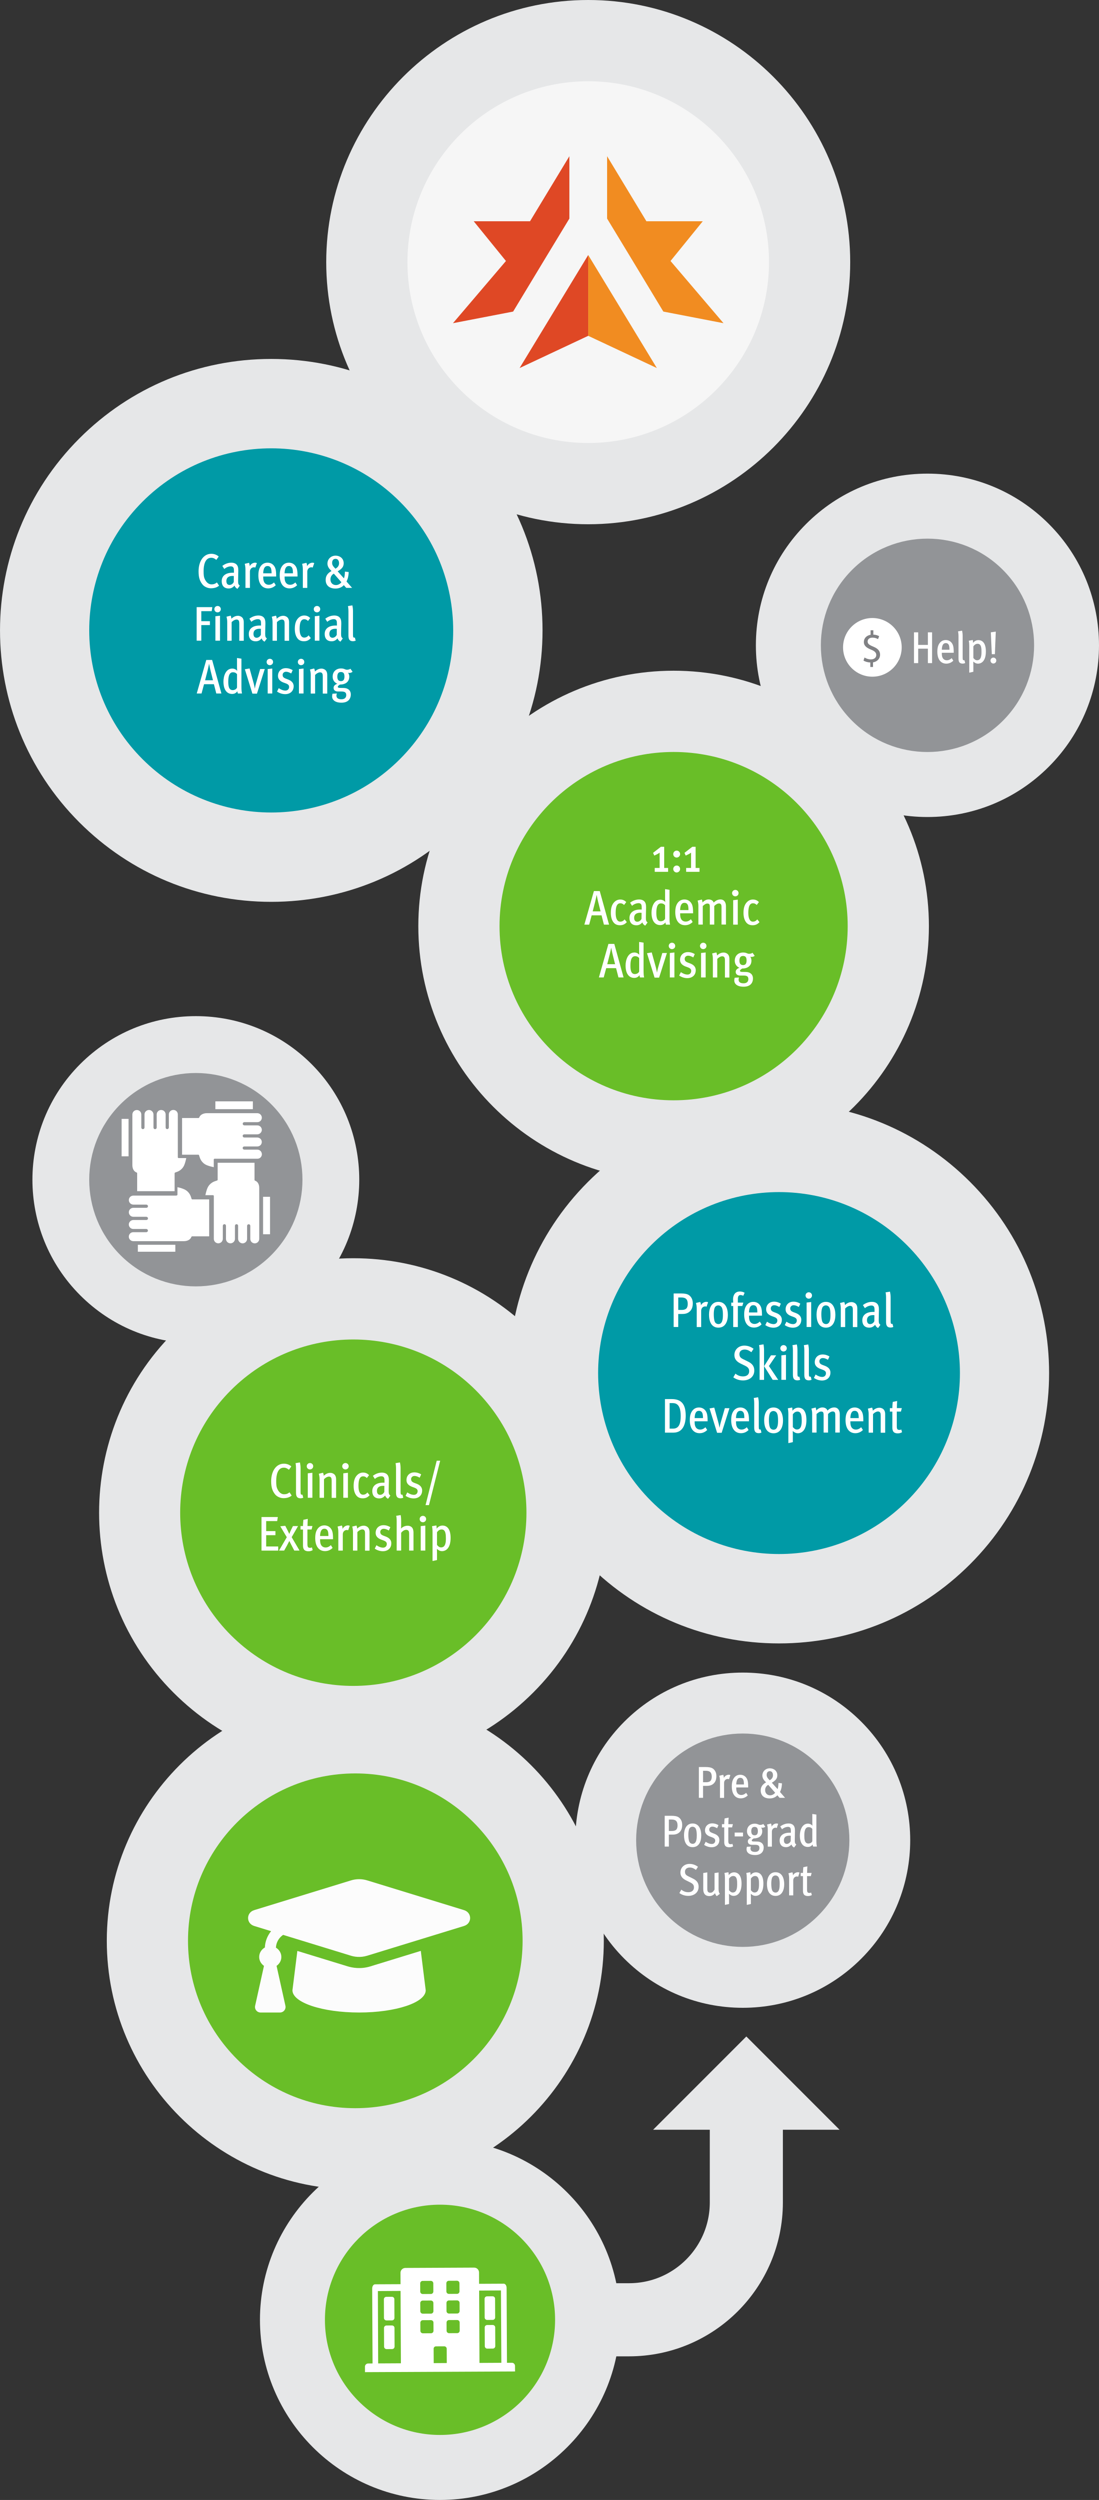
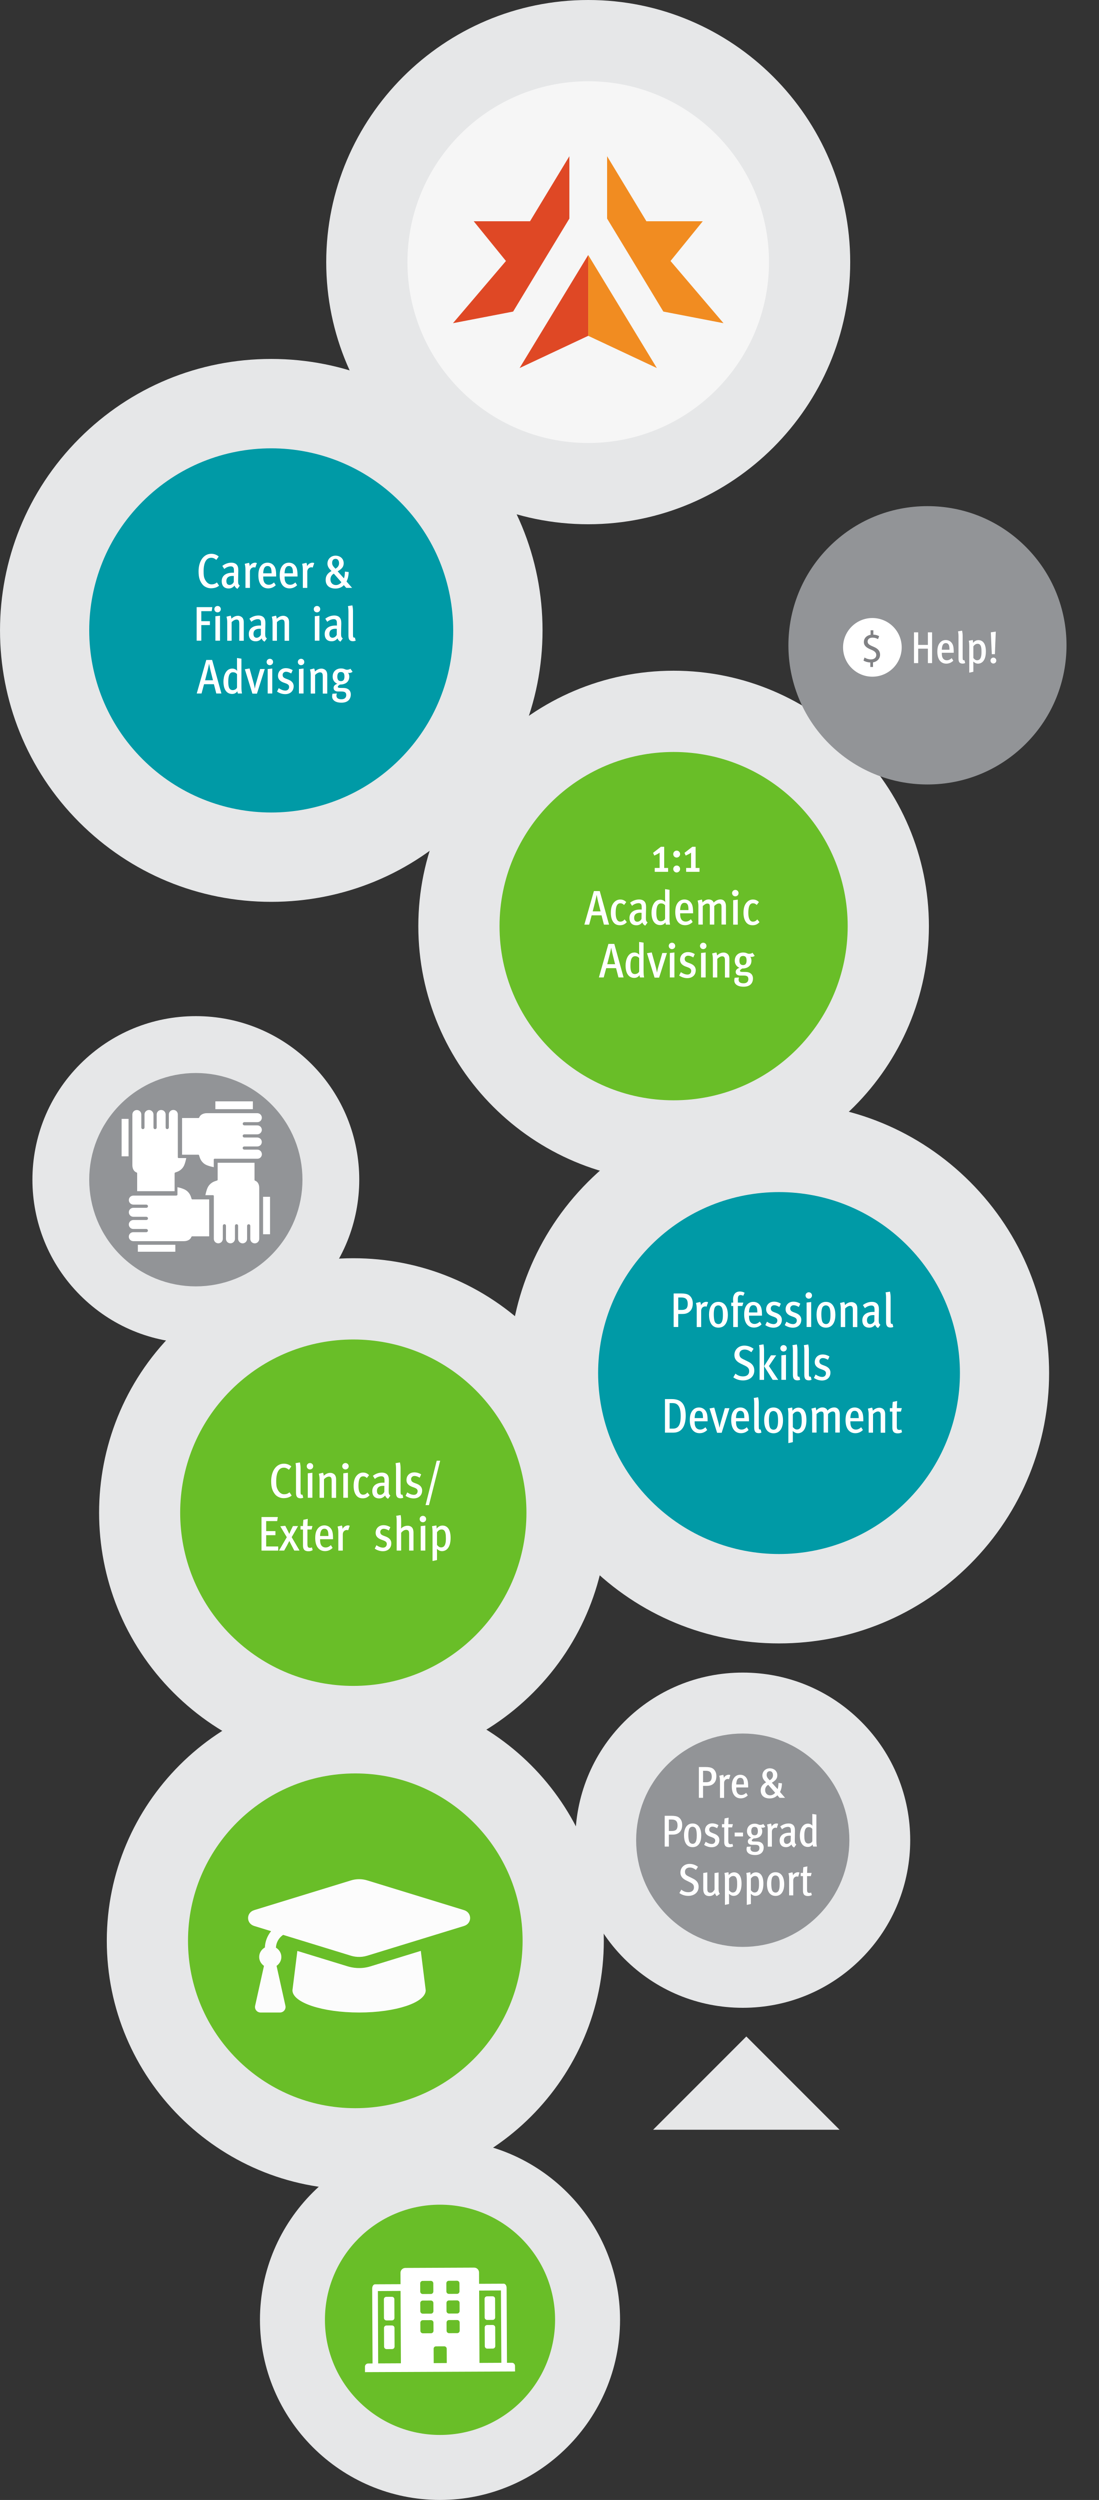
<svg xmlns="http://www.w3.org/2000/svg" version="1.1" x="0px" y="0px" viewBox="0 0 270.65 615.34" style="enable-background:new 0 0 270.65 615.34;" xml:space="preserve">
  <rect x="0" y="0" width="270.65" height="615.34" fill="#333333" stroke="none" />
  <style type="text/css">
	.st0{display:none;}
	.st1{fill:#F6F6F6;}
	.st2{fill:#E6E7E8;}
	.st3{fill:#DF4825;}
	.st4{fill:#F18C21;}
	.st5{fill:#009AA6;}
	.st6{fill:#FFFFFF;}
	.st7{fill:#69BE28;}
	.st8{fill:#929497;}
	.st9{fill:#808184;}
	.st10{fill:#FCFCFC;}
	.st11{fill:none;stroke:#E6E7E8;stroke-width:18;stroke-miterlimit:10;}
</style>
  <g id="Layer_1" class="st0">
</g>
  <g id="tubes" class="st0">
</g>
  <g id="circles" class="st0">
</g>
  <g id="palette">
    <g>
      <g>
        <circle class="st1" cx="144.86" cy="64.52" r="54.52" />
        <path class="st2" d="M144.86,20c24.59,0,44.52,19.93,44.52,44.52s-19.93,44.52-44.52,44.52s-44.52-19.93-44.52-44.52     S120.27,20,144.86,20 M144.86,0c-35.58,0-64.52,28.95-64.52,64.52s28.95,64.52,64.52,64.52s64.52-28.95,64.52-64.52     S180.44,0,144.86,0L144.86,0z" />
      </g>
      <g>
        <g>
          <polygon class="st3" points="127.96,90.59 144.86,82.66 144.86,62.77     " />
          <polygon class="st4" points="161.76,90.59 144.86,82.66 144.86,62.77     " />
        </g>
        <g>
          <polygon class="st4" points="165.13,64.24 173.07,54.46 159.19,54.46 149.51,38.45 149.51,53.8 155.27,63.3 163.36,76.69       178.18,79.55     " />
          <polygon class="st3" points="124.6,64.24 116.66,54.46 130.53,54.46 140.22,38.45 140.22,53.8 134.46,63.3 126.37,76.69       111.55,79.55     " />
        </g>
      </g>
    </g>
    <g>
      <path class="st5" d="M66.79,210.99c-14.91,0-28.93-5.81-39.47-16.35c-21.76-21.76-21.76-57.17,0-78.94    c10.54-10.54,24.56-16.35,39.47-16.35s28.93,5.81,39.47,16.35c10.54,10.54,16.35,24.56,16.35,39.47s-5.81,28.93-16.35,39.47    C95.71,205.18,81.7,210.99,66.79,210.99z" />
      <path class="st2" d="M66.79,110.35c11.47,0,22.94,4.38,31.69,13.13c17.5,17.5,17.5,45.88,0,63.38    c-8.75,8.75-20.22,13.13-31.69,13.13s-22.94-4.38-31.69-13.13c-17.5-17.5-17.5-45.88,0-63.38    C43.85,114.73,55.32,110.35,66.79,110.35 M66.79,88.35c-17.85,0-34.63,6.95-47.25,19.57c-26.05,26.05-26.05,68.44,0,94.49    c12.62,12.62,29.4,19.57,47.25,19.57s34.63-6.95,47.25-19.57c12.62-12.62,19.57-29.4,19.57-47.25s-6.95-34.63-19.57-47.25    C101.41,95.3,84.63,88.35,66.79,88.35L66.79,88.35z" />
    </g>
    <g>
      <g>
        <path class="st6" d="M51.92,144.8c-0.73,0-1.64-0.36-2.12-1.02c-0.59-0.79-0.9-1.61-0.9-3.15c0-2.37,1.15-4.32,3.14-4.32     c0.71,0,1.38,0.26,1.82,0.68l-0.59,0.82c-0.4-0.34-0.77-0.52-1.26-0.52c-1.55,0-1.87,1.9-1.87,3.27c0,1.02,0.05,1.48,0.32,2.04     c0.37,0.76,0.94,1.24,1.61,1.24c0.52,0,0.91-0.12,1.35-0.48l0.53,0.8C53.42,144.61,52.73,144.8,51.92,144.8z" />
        <path class="st6" d="M58.49,144.93c-0.32-0.12-0.62-0.44-0.72-0.8c-0.43,0.49-0.85,0.72-1.46,0.72c-1.29,0-1.71-0.9-1.71-1.79     c0-1.31,0.98-2.09,2.66-2.09c0.12,0,0.17,0,0.35,0.01v-0.43c0-0.44-0.02-0.72-0.16-0.89c-0.14-0.18-0.32-0.26-0.6-0.26     c-0.59,0-1.24,0.3-1.61,0.66l-0.49-0.77c0.68-0.52,1.45-0.79,2.24-0.79c0.8,0,1.37,0.34,1.58,0.98c0.12,0.36,0.12,0.79,0.12,1.01     c0,0.02-0.05,1.81-0.05,2.47c0,0.68,0.05,0.92,0.42,1.19L58.49,144.93z M57.58,141.78c-0.13-0.01-0.28-0.02-0.32-0.02     c-1.04,0-1.51,0.49-1.51,1.24c0,0.61,0.26,0.98,0.78,0.98c0.43,0,0.85-0.3,1.04-0.73L57.58,141.78z" />
        <path class="st6" d="M62.87,139.71c-0.12-0.06-0.23-0.08-0.32-0.08c-0.6,0-1,0.48-1,1.06v4.02h-1.1v-4.53     c0-0.61-0.07-0.98-0.18-1.4l1.06-0.25c0.11,0.28,0.16,0.52,0.16,0.77v0.08c0.3-0.59,0.83-0.88,1.37-0.88     c0.12,0,0.28,0.04,0.4,0.1L62.87,139.71z" />
        <path class="st6" d="M64.83,141.91v0.13c0,0.48,0.04,0.9,0.23,1.25c0.24,0.44,0.66,0.65,1.13,0.65c0.49,0,0.91-0.22,1.29-0.58     l0.43,0.68c-0.53,0.53-1.16,0.79-1.87,0.79c-1.52,0-2.41-1.2-2.41-3.2c0-1.03,0.18-1.74,0.62-2.33c0.42-0.55,0.98-0.8,1.64-0.8     c0.61,0,1.14,0.24,1.5,0.66c0.46,0.54,0.62,1.16,0.62,2.54v0.2H64.83z M66.7,139.81c-0.16-0.3-0.4-0.49-0.82-0.49     c-0.71,0-1.02,0.64-1.06,1.79h2.06C66.88,140.54,66.83,140.08,66.7,139.81z" />
        <path class="st6" d="M70.09,141.91v0.13c0,0.48,0.04,0.9,0.23,1.25c0.24,0.44,0.66,0.65,1.13,0.65c0.49,0,0.91-0.22,1.29-0.58     l0.43,0.68c-0.53,0.53-1.16,0.79-1.87,0.79c-1.52,0-2.41-1.2-2.41-3.2c0-1.03,0.18-1.74,0.62-2.33c0.42-0.55,0.98-0.8,1.64-0.8     c0.61,0,1.14,0.24,1.5,0.66c0.46,0.54,0.62,1.16,0.62,2.54v0.2H70.09z M71.96,139.81c-0.16-0.3-0.4-0.49-0.82-0.49     c-0.71,0-1.02,0.64-1.06,1.79h2.06C72.14,140.54,72.1,140.08,71.96,139.81z" />
        <path class="st6" d="M77,139.71c-0.12-0.06-0.23-0.08-0.32-0.08c-0.6,0-1,0.48-1,1.06v4.02h-1.1v-4.53c0-0.61-0.07-0.98-0.18-1.4     l1.06-0.25c0.11,0.28,0.16,0.52,0.16,0.77v0.08c0.3-0.59,0.83-0.88,1.37-0.88c0.12,0,0.28,0.04,0.4,0.1L77,139.71z" />
        <path class="st6" d="M85.27,144.7l-0.6-0.68c-0.44,0.53-1.2,0.85-2.05,0.85c-1.5,0-2.42-0.78-2.42-2.15c0-1,0.54-1.68,1.44-2.17     l-0.4-0.42c-0.38-0.41-0.6-0.91-0.6-1.4c0-1.14,0.89-1.96,1.99-1.96c1.13,0,2.01,0.72,2.01,1.87c0,0.9-0.49,1.4-1.48,1.99     l1.54,1.72c0.18-0.41,0.23-1.09,0.25-1.66l0.92,0.11c-0.05,1.22-0.28,1.82-0.53,2.33l1.37,1.57H85.27z M82.21,141.19     c-0.55,0.32-0.83,0.82-0.83,1.44c0,0.76,0.49,1.38,1.36,1.38c0.58,0,1.08-0.35,1.33-0.7L82.21,141.19z M82.64,137.55     c-0.55,0-0.85,0.38-0.85,1.03c0,0.35,0.14,0.68,0.47,1.03l0.35,0.37c0.65-0.36,0.89-0.83,0.89-1.36     C83.49,138.04,83.23,137.55,82.64,137.55z" />
        <path class="st6" d="M52.13,150.43h-2.55v2.47h2.11v0.96h-2.11v3.84h-1.15v-8.26h3.86L52.13,150.43z" />
        <path class="st6" d="M53.58,150.73c-0.44,0-0.79-0.35-0.79-0.79c0-0.44,0.36-0.79,0.8-0.79s0.79,0.35,0.79,0.79     C54.38,150.38,54.02,150.73,53.58,150.73z M53.05,157.7v-6.02l1.13-0.13v6.15H53.05z" />
        <path class="st6" d="M58.93,157.7v-4.1c0-0.55-0.05-0.74-0.18-0.91c-0.11-0.14-0.29-0.2-0.5-0.2c-0.34,0-0.85,0.25-1.21,0.66     v4.56h-1.08v-4.53c0-0.53-0.05-0.85-0.18-1.39l1.03-0.25c0.08,0.17,0.17,0.48,0.18,0.76c0.48-0.48,1.03-0.73,1.62-0.73     c0.44,0,0.83,0.18,1.08,0.47c0.26,0.3,0.34,0.7,0.34,1.09v4.59H58.93z" />
        <path class="st6" d="M65.16,157.93c-0.32-0.12-0.62-0.44-0.72-0.8c-0.43,0.49-0.85,0.72-1.46,0.72c-1.29,0-1.71-0.9-1.71-1.79     c0-1.31,0.98-2.09,2.66-2.09c0.12,0,0.17,0,0.35,0.01v-0.43c0-0.44-0.02-0.72-0.16-0.89c-0.14-0.18-0.32-0.26-0.6-0.26     c-0.59,0-1.24,0.3-1.61,0.66l-0.49-0.77c0.68-0.52,1.45-0.79,2.24-0.79c0.8,0,1.37,0.34,1.58,0.98c0.12,0.36,0.12,0.79,0.12,1.01     c0,0.02-0.05,1.81-0.05,2.47c0,0.68,0.05,0.92,0.42,1.19L65.16,157.93z M64.25,154.78c-0.13-0.01-0.28-0.02-0.32-0.02     c-1.04,0-1.51,0.49-1.51,1.24c0,0.61,0.26,0.98,0.78,0.98c0.43,0,0.85-0.3,1.04-0.73L64.25,154.78z" />
        <path class="st6" d="M70.09,157.7v-4.1c0-0.55-0.05-0.74-0.18-0.91c-0.11-0.14-0.29-0.2-0.5-0.2c-0.34,0-0.85,0.25-1.21,0.66     v4.56h-1.08v-4.53c0-0.53-0.05-0.85-0.18-1.39l1.03-0.25c0.08,0.17,0.17,0.48,0.18,0.76c0.48-0.48,1.03-0.73,1.62-0.73     c0.44,0,0.83,0.18,1.08,0.47c0.26,0.3,0.34,0.7,0.34,1.09v4.59H70.09z" />
-         <path class="st6" d="M74.84,157.84c-0.76,0-1.32-0.28-1.7-0.88c-0.36-0.56-0.54-1.27-0.54-2.2c0-1.28,0.32-2.06,0.82-2.59     c0.41-0.44,0.91-0.67,1.5-0.67c0.66,0,1.08,0.24,1.48,0.62l-0.54,0.72c-0.3-0.3-0.56-0.42-0.94-0.42c-1.12,0-1.13,1.69-1.13,2.45     c0,1.22,0.36,2.07,1.13,2.07c0.41,0,0.78-0.18,1.07-0.56l0.55,0.67C76.03,157.65,75.49,157.84,74.84,157.84z" />
        <path class="st6" d="M78.06,150.73c-0.44,0-0.79-0.35-0.79-0.79c0-0.44,0.36-0.79,0.8-0.79s0.79,0.35,0.79,0.79     C78.86,150.38,78.5,150.73,78.06,150.73z M77.53,157.7v-6.02l1.13-0.13v6.15H77.53z" />
        <path class="st6" d="M83.85,157.93c-0.32-0.12-0.62-0.44-0.72-0.8c-0.43,0.49-0.85,0.72-1.46,0.72c-1.29,0-1.71-0.9-1.71-1.79     c0-1.31,0.98-2.09,2.66-2.09c0.12,0,0.17,0,0.35,0.01v-0.43c0-0.44-0.02-0.72-0.16-0.89c-0.14-0.18-0.32-0.26-0.6-0.26     c-0.59,0-1.24,0.3-1.61,0.66l-0.49-0.77c0.68-0.52,1.45-0.79,2.24-0.79c0.8,0,1.37,0.34,1.58,0.98c0.12,0.36,0.12,0.79,0.12,1.01     c0,0.02-0.05,1.81-0.05,2.47c0,0.68,0.05,0.92,0.42,1.19L83.85,157.93z M82.94,154.78c-0.13-0.01-0.28-0.02-0.32-0.02     c-1.04,0-1.51,0.49-1.51,1.24c0,0.61,0.26,0.98,0.78,0.98c0.43,0,0.85-0.3,1.04-0.73L82.94,154.78z" />
        <path class="st6" d="M86.88,157.83c-0.36,0-0.61-0.11-0.79-0.3c-0.2-0.23-0.28-0.58-0.28-1.09v-5.98c0-0.56-0.07-1.09-0.12-1.28     l1.08-0.18c0.12,0.55,0.16,0.95,0.16,1.45v5.68c0,0.64,0.05,0.82,0.32,0.82c0.02,0,0.08-0.01,0.14-0.02l0.2,0.76     C87.38,157.78,87.18,157.83,86.88,157.83z" />
        <path class="st6" d="M53.27,170.7l-0.59-2.29h-2.43l-0.62,2.29h-1.18l2.35-8.26h1.44l2.29,8.26H53.27z M51.85,165.05     c-0.04-0.14-0.22-0.96-0.36-1.68c-0.13,0.64-0.29,1.36-0.37,1.68l-0.61,2.39h1.94L51.85,165.05z" />
        <path class="st6" d="M58.58,170.7c-0.05-0.13-0.11-0.37-0.12-0.55c-0.31,0.4-0.67,0.66-1.3,0.66c-1.36,0-2.13-1.14-2.13-3.06     c0-1.32,0.56-3.19,2.17-3.19c0.49,0,0.95,0.23,1.21,0.58c-0.02-0.36-0.04-0.59-0.04-0.9v-2.28l1.09,0.17v6.76     c0,0.9,0.04,1.44,0.14,1.81H58.58z M58.37,165.96c-0.2-0.3-0.53-0.49-1.02-0.49c-1.08,0-1.13,1.55-1.13,2.29     c0,0.77,0.01,2.11,1.08,2.11c0.43,0,0.91-0.22,1.07-0.64V165.96z" />
        <path class="st6" d="M63.28,170.73h-1.12l-1.86-6l1.16-0.2l1.01,3.65c0.05,0.18,0.19,0.78,0.29,1.32     c0.08-0.48,0.18-0.94,0.28-1.26l1.03-3.57h1.13L63.28,170.73z" />
        <path class="st6" d="M66.45,163.73c-0.44,0-0.79-0.35-0.79-0.79c0-0.44,0.36-0.79,0.8-0.79s0.79,0.35,0.79,0.79     C67.25,163.38,66.89,163.73,66.45,163.73z M65.92,170.7v-6.02l1.13-0.13v6.15H65.92z" />
        <path class="st6" d="M70.23,170.86c-0.68,0-1.42-0.23-2-0.64l0.42-0.84c0.5,0.36,1.09,0.6,1.64,0.6s0.91-0.38,0.91-0.91     c0-0.52-0.43-0.73-0.94-0.91L69.81,168c-0.74-0.28-1.35-0.77-1.35-1.63c0-1.13,0.79-1.91,1.93-1.91c0.64,0,1.21,0.19,1.69,0.49     l-0.37,0.82c-0.44-0.25-0.83-0.43-1.27-0.43c-0.5,0-0.84,0.36-0.84,0.77c0,0.5,0.25,0.73,0.84,0.95l0.48,0.18     c0.68,0.25,1.4,0.73,1.4,1.66C72.32,170.1,71.47,170.86,70.23,170.86z" />
        <path class="st6" d="M74.14,163.73c-0.44,0-0.79-0.35-0.79-0.79c0-0.44,0.36-0.79,0.8-0.79s0.79,0.35,0.79,0.79     C74.95,163.38,74.59,163.73,74.14,163.73z M73.62,170.7v-6.02l1.13-0.13v6.15H73.62z" />
        <path class="st6" d="M79.49,170.7v-4.1c0-0.55-0.05-0.74-0.18-0.91c-0.11-0.14-0.29-0.2-0.5-0.2c-0.34,0-0.85,0.25-1.21,0.66     v4.56h-1.08v-4.53c0-0.53-0.05-0.85-0.18-1.39l1.03-0.25c0.08,0.17,0.17,0.48,0.18,0.76c0.48-0.48,1.03-0.73,1.62-0.73     c0.44,0,0.83,0.18,1.08,0.47c0.26,0.3,0.34,0.7,0.34,1.09v4.59H79.49z" />
        <path class="st6" d="M86.04,165.63c-0.1,0-0.23-0.02-0.32-0.05c0.17,0.24,0.3,0.58,0.3,0.95c0,1.34-1,1.97-2.3,1.97     c-0.37,0.23-0.53,0.4-0.53,0.54c0,0.2,0.17,0.26,0.47,0.28l1.03,0.02c0.97,0.02,1.7,0.56,1.7,1.59c0,1.14-0.7,2.03-2.29,2.03     c-1.7,0-2.31-0.78-2.31-1.54c0-0.23,0.04-0.44,0.1-0.67l1.07-0.06c-0.06,0.13-0.11,0.35-0.11,0.52c0,0.68,0.53,0.91,1.24,0.91     c0.8,0,1.18-0.44,1.18-1.03c0-0.73-0.46-0.88-1.19-0.88h-0.85c-0.68,0-1.08-0.36-1.08-0.9c0-0.43,0.29-0.78,0.92-1.02     c-0.7-0.26-1.15-0.94-1.15-1.72c0-1.29,0.9-2.04,2.07-2.04c0.8,0,1.01,0.32,1.44,0.32c0.28,0,0.6-0.05,0.86-0.25l0.54,0.74     C86.55,165.57,86.33,165.63,86.04,165.63z M83.96,165.41c-0.64,0-0.89,0.42-0.89,1.15c0,0.68,0.25,1.1,0.9,1.1     c0.61,0,0.86-0.41,0.86-1.13S84.62,165.41,83.96,165.41z" />
      </g>
    </g>
    <g>
      <path class="st7" d="M165.89,280.83c-29.15,0-52.87-23.72-52.87-52.87s23.72-52.87,52.87-52.87c29.15,0,52.87,23.72,52.87,52.87    S195.04,280.83,165.89,280.83z" />
      <path class="st2" d="M165.89,185.09c23.68,0,42.87,19.19,42.87,42.87s-19.19,42.87-42.87,42.87c-23.68,0-42.87-19.19-42.87-42.87    S142.21,185.09,165.89,185.09 M165.89,165.09c-34.67,0-62.87,28.2-62.87,62.87s28.2,62.87,62.87,62.87    c34.67,0,62.87-28.2,62.87-62.87S200.55,165.09,165.89,165.09L165.89,165.09z" />
    </g>
    <g>
      <g>
        <path class="st6" d="M161.24,214.59v-0.95h1.21v-3.77c-0.41,0.31-0.84,0.5-1.32,0.72l-0.3-0.67l1.92-1.49h0.82v5.21h0.96v0.95     H161.24z" />
        <path class="st6" d="M166.64,211.08c-0.47,0-0.84-0.38-0.84-0.85s0.38-0.86,0.85-0.86c0.46,0,0.84,0.38,0.84,0.85     C167.49,210.69,167.11,211.08,166.64,211.08z M166.64,214.75c-0.47,0-0.84-0.4-0.84-0.86s0.38-0.85,0.85-0.85     c0.46,0,0.84,0.38,0.84,0.85C167.49,214.36,167.11,214.75,166.64,214.75z" />
        <path class="st6" d="M168.98,214.59v-0.95h1.21v-3.77c-0.41,0.31-0.84,0.5-1.32,0.72l-0.3-0.67l1.92-1.49h0.82v5.21h0.96v0.95     H168.98z" />
        <path class="st6" d="M148.73,227.59l-0.59-2.29h-2.43l-0.62,2.29h-1.18l2.35-8.26h1.44l2.29,8.26H148.73z M147.3,221.94     c-0.04-0.14-0.22-0.96-0.36-1.68c-0.13,0.64-0.29,1.36-0.37,1.68l-0.61,2.39h1.94L147.3,221.94z" />
        <path class="st6" d="M152.67,227.74c-0.76,0-1.32-0.28-1.7-0.88c-0.36-0.56-0.54-1.27-0.54-2.19c0-1.28,0.32-2.06,0.82-2.59     c0.41-0.44,0.91-0.67,1.5-0.67c0.66,0,1.08,0.24,1.48,0.62l-0.54,0.72c-0.3-0.3-0.56-0.42-0.94-0.42c-1.12,0-1.13,1.69-1.13,2.45     c0,1.22,0.36,2.08,1.13,2.08c0.41,0,0.78-0.18,1.07-0.56l0.55,0.67C153.86,227.54,153.32,227.74,152.67,227.74z" />
        <path class="st6" d="M158.91,227.83c-0.32-0.12-0.62-0.44-0.72-0.8c-0.43,0.49-0.85,0.72-1.46,0.72c-1.29,0-1.71-0.9-1.71-1.79     c0-1.31,0.98-2.09,2.66-2.09c0.12,0,0.17,0,0.35,0.01v-0.43c0-0.44-0.02-0.72-0.16-0.89c-0.14-0.18-0.32-0.26-0.6-0.26     c-0.59,0-1.24,0.3-1.61,0.66l-0.49-0.77c0.68-0.52,1.45-0.79,2.24-0.79c0.8,0,1.37,0.34,1.58,0.98c0.12,0.36,0.12,0.79,0.12,1.01     c0,0.02-0.05,1.81-0.05,2.47c0,0.68,0.05,0.92,0.42,1.19L158.91,227.83z M158,224.68c-0.13-0.01-0.28-0.02-0.32-0.02     c-1.04,0-1.51,0.49-1.51,1.24c0,0.61,0.26,0.98,0.78,0.98c0.43,0,0.85-0.3,1.04-0.73L158,224.68z" />
        <path class="st6" d="M164,227.59c-0.05-0.13-0.11-0.37-0.12-0.55c-0.31,0.4-0.67,0.66-1.3,0.66c-1.36,0-2.13-1.14-2.13-3.06     c0-1.32,0.56-3.19,2.17-3.19c0.49,0,0.95,0.23,1.21,0.58c-0.02-0.36-0.04-0.59-0.04-0.9v-2.28l1.09,0.17v6.76     c0,0.9,0.04,1.44,0.14,1.81H164z M163.79,222.85c-0.2-0.3-0.53-0.49-1.02-0.49c-1.08,0-1.13,1.55-1.13,2.29     c0,0.77,0.01,2.11,1.08,2.11c0.43,0,0.91-0.22,1.07-0.64V222.85z" />
        <path class="st6" d="M167.5,224.81v0.13c0,0.48,0.04,0.9,0.23,1.25c0.24,0.44,0.66,0.65,1.13,0.65c0.49,0,0.91-0.22,1.29-0.58     l0.43,0.68c-0.53,0.53-1.16,0.79-1.87,0.79c-1.52,0-2.41-1.2-2.41-3.2c0-1.03,0.18-1.74,0.62-2.33c0.42-0.55,0.98-0.8,1.64-0.8     c0.61,0,1.14,0.24,1.5,0.66c0.46,0.54,0.62,1.16,0.62,2.54v0.2H167.5z M169.37,222.71c-0.16-0.3-0.4-0.49-0.82-0.49     c-0.71,0-1.02,0.64-1.06,1.79h2.06C169.55,223.44,169.5,222.97,169.37,222.71z" />
        <path class="st6" d="M177.69,227.59v-4.37c0-0.6-0.2-0.84-0.61-0.84c-0.38,0-0.72,0.17-1.18,0.62v4.58h-1.09v-4.26     c0-0.31-0.01-0.56-0.12-0.73c-0.1-0.14-0.25-0.19-0.49-0.19c-0.32,0-0.64,0.16-1.13,0.61v4.57h-1.08v-4.54     c0-0.42-0.02-0.76-0.18-1.37l1.04-0.26c0.08,0.25,0.14,0.46,0.16,0.74c0.34-0.42,0.89-0.76,1.5-0.76c0.56,0,1.06,0.24,1.26,0.78     c0.44-0.49,1.04-0.78,1.65-0.78c0.91,0,1.36,0.72,1.36,1.64v4.54H177.69z" />
        <path class="st6" d="M181.08,220.62c-0.44,0-0.79-0.35-0.79-0.79c0-0.44,0.36-0.79,0.8-0.79s0.79,0.35,0.79,0.79     C181.89,220.28,181.53,220.62,181.08,220.62z M180.56,227.59v-6.02l1.13-0.13v6.15H180.56z" />
        <path class="st6" d="M185.34,227.74c-0.75,0-1.32-0.28-1.7-0.88c-0.36-0.56-0.54-1.27-0.54-2.19c0-1.28,0.32-2.06,0.82-2.59     c0.41-0.44,0.91-0.67,1.5-0.67c0.66,0,1.08,0.24,1.48,0.62l-0.54,0.72c-0.3-0.3-0.56-0.42-0.94-0.42c-1.12,0-1.13,1.69-1.13,2.45     c0,1.22,0.36,2.08,1.13,2.08c0.41,0,0.78-0.18,1.07-0.56l0.55,0.67C186.53,227.54,185.99,227.74,185.34,227.74z" />
        <path class="st6" d="M152.31,240.59l-0.59-2.29h-2.43l-0.62,2.29h-1.18l2.35-8.26h1.44l2.29,8.26H152.31z M150.88,234.94     c-0.04-0.14-0.22-0.96-0.36-1.68c-0.13,0.64-0.29,1.36-0.37,1.68l-0.61,2.39h1.94L150.88,234.94z" />
        <path class="st6" d="M157.61,240.59c-0.05-0.13-0.11-0.37-0.12-0.55c-0.31,0.4-0.67,0.66-1.3,0.66c-1.36,0-2.13-1.14-2.13-3.06     c0-1.32,0.56-3.19,2.17-3.19c0.49,0,0.95,0.23,1.21,0.58c-0.02-0.36-0.04-0.59-0.04-0.9v-2.28l1.09,0.17v6.76     c0,0.9,0.04,1.44,0.14,1.81H157.61z M157.41,235.85c-0.2-0.3-0.53-0.49-1.02-0.49c-1.08,0-1.13,1.55-1.13,2.29     c0,0.77,0.01,2.11,1.08,2.11c0.43,0,0.91-0.22,1.07-0.64V235.85z" />
        <path class="st6" d="M162.32,240.63h-1.12l-1.86-6l1.16-0.2l1.01,3.65c0.05,0.18,0.19,0.78,0.29,1.32     c0.08-0.48,0.18-0.94,0.28-1.26l1.03-3.57h1.13L162.32,240.63z" />
        <path class="st6" d="M165.48,233.62c-0.44,0-0.79-0.35-0.79-0.79c0-0.44,0.36-0.79,0.8-0.79s0.79,0.35,0.79,0.79     C166.29,233.28,165.93,233.62,165.48,233.62z M164.96,240.59v-6.02l1.13-0.13v6.15H164.96z" />
        <path class="st6" d="M169.26,240.76c-0.68,0-1.42-0.23-2-0.64l0.42-0.84c0.5,0.36,1.09,0.6,1.64,0.6s0.91-0.38,0.91-0.91     c0-0.52-0.43-0.73-0.94-0.91l-0.46-0.17c-0.74-0.28-1.35-0.77-1.35-1.63c0-1.13,0.79-1.91,1.93-1.91c0.64,0,1.21,0.19,1.69,0.49     l-0.37,0.82c-0.44-0.25-0.83-0.43-1.27-0.43c-0.5,0-0.84,0.36-0.84,0.77c0,0.5,0.25,0.73,0.84,0.95l0.48,0.18     c0.68,0.25,1.4,0.73,1.4,1.66C171.35,239.99,170.5,240.76,169.26,240.76z" />
        <path class="st6" d="M173.18,233.62c-0.44,0-0.79-0.35-0.79-0.79c0-0.44,0.36-0.79,0.8-0.79s0.79,0.35,0.79,0.79     C173.98,233.28,173.62,233.62,173.18,233.62z M172.65,240.59v-6.02l1.13-0.13v6.15H172.65z" />
        <path class="st6" d="M178.53,240.59v-4.1c0-0.55-0.05-0.74-0.18-0.91c-0.11-0.14-0.29-0.2-0.5-0.2c-0.34,0-0.85,0.25-1.21,0.66     v4.56h-1.08v-4.53c0-0.53-0.05-0.85-0.18-1.39l1.03-0.25c0.08,0.17,0.17,0.48,0.18,0.76c0.48-0.48,1.03-0.73,1.62-0.73     c0.44,0,0.83,0.18,1.08,0.47c0.26,0.3,0.34,0.7,0.34,1.09v4.59H178.53z" />
        <path class="st6" d="M185.08,235.53c-0.1,0-0.23-0.02-0.32-0.05c0.17,0.24,0.3,0.58,0.3,0.95c0,1.34-1,1.97-2.3,1.97     c-0.37,0.23-0.53,0.4-0.53,0.54c0,0.2,0.17,0.26,0.47,0.28l1.03,0.02c0.97,0.02,1.7,0.56,1.7,1.6c0,1.14-0.7,2.03-2.29,2.03     c-1.7,0-2.31-0.78-2.31-1.54c0-0.23,0.04-0.44,0.1-0.67l1.07-0.06c-0.06,0.13-0.11,0.35-0.11,0.52c0,0.68,0.53,0.91,1.24,0.91     c0.8,0,1.17-0.44,1.17-1.03c0-0.73-0.46-0.88-1.19-0.88h-0.85c-0.68,0-1.08-0.36-1.08-0.9c0-0.43,0.29-0.78,0.92-1.02     c-0.7-0.26-1.15-0.94-1.15-1.71c0-1.3,0.9-2.04,2.07-2.04c0.8,0,1.01,0.32,1.44,0.32c0.28,0,0.6-0.05,0.86-0.25l0.54,0.74     C185.58,235.47,185.37,235.53,185.08,235.53z M182.99,235.3c-0.64,0-0.89,0.42-0.89,1.15c0,0.68,0.25,1.1,0.9,1.1     c0.61,0,0.86-0.41,0.86-1.13S183.65,235.3,182.99,235.3z" />
      </g>
    </g>
    <g>
      <path class="st8" d="M228.41,193.09c-9.15,0-17.75-3.56-24.23-10.03c-13.36-13.36-13.36-35.09,0-48.45    c6.47-6.47,15.07-10.03,24.23-10.03c9.15,0,17.75,3.56,24.22,10.03c13.36,13.36,13.36,35.09,0,48.45    C246.17,189.53,237.56,193.09,228.41,193.09z" />
-       <path class="st2" d="M228.41,132.58c6.72,0,13.44,2.56,18.57,7.69c10.25,10.25,10.25,26.88,0,37.14    c-5.13,5.13-11.85,7.69-18.57,7.69c-6.72,0-13.44-2.56-18.57-7.69c-10.25-10.25-10.25-26.88,0-37.14    C214.97,135.14,221.69,132.58,228.41,132.58 M228.41,116.58c-11.29,0-21.9,4.4-29.88,12.38c-7.98,7.98-12.38,18.59-12.38,29.88    c0,11.29,4.4,21.9,12.38,29.88c7.98,7.98,18.59,12.38,29.88,12.38s21.9-4.4,29.88-12.38c16.48-16.48,16.48-43.29,0-59.76    C250.31,120.97,239.7,116.58,228.41,116.58L228.41,116.58z" />
    </g>
    <g>
      <circle class="st6" cx="214.84" cy="159.34" r="7.22" />
      <g>
        <g>
          <path class="st9" d="M214.33,164.17v-1.11c-0.64-0.01-1.3-0.21-1.68-0.48l0.26-0.74c0.4,0.26,0.97,0.47,1.58,0.47      c0.78,0,1.31-0.45,1.31-1.08c0-0.6-0.43-0.98-1.24-1.31c-1.12-0.44-1.82-0.95-1.82-1.9c0-0.91,0.65-1.61,1.66-1.77v-1.11h0.68      v1.07c0.66,0.02,1.11,0.2,1.43,0.38l-0.28,0.73c-0.23-0.13-0.68-0.37-1.39-0.37c-0.85,0-1.17,0.51-1.17,0.95      c0,0.57,0.41,0.86,1.36,1.25c1.13,0.46,1.71,1.03,1.71,2.01c0,0.87-0.6,1.68-1.74,1.87v1.14H214.33z" />
          <path class="st6" d="M228.51,163.22v-3.56h-2.39v3.56h-1.03v-7.58h1.03v3.1h2.39v-3.1h1.03v7.58H228.51z" />
          <path class="st6" d="M231.94,160.67v0.12c0,0.44,0.03,0.82,0.21,1.14c0.22,0.41,0.6,0.59,1.03,0.59c0.45,0,0.84-0.2,1.19-0.53      l0.4,0.63c-0.48,0.48-1.07,0.73-1.72,0.73c-1.4,0-2.21-1.1-2.21-2.94c0-0.95,0.17-1.6,0.57-2.13c0.38-0.51,0.9-0.74,1.51-0.74      c0.56,0,1.04,0.22,1.38,0.61c0.42,0.5,0.57,1.07,0.57,2.33v0.19H231.94z M233.66,158.74c-0.14-0.27-0.36-0.45-0.75-0.45      c-0.65,0-0.94,0.58-0.97,1.64h1.89C233.82,159.41,233.78,158.99,233.66,158.74z" />
          <path class="st6" d="M237.03,163.34c-0.33,0-0.56-0.1-0.73-0.27c-0.19-0.21-0.25-0.53-0.25-1v-5.49c0-0.52-0.07-1-0.11-1.18      l0.99-0.17c0.11,0.51,0.14,0.87,0.14,1.33v5.21c0,0.58,0.04,0.75,0.3,0.75c0.02,0,0.08-0.01,0.13-0.02l0.19,0.69      C237.5,163.3,237.31,163.34,237.03,163.34z" />
          <path class="st6" d="M240.86,163.35c-0.49,0-0.82-0.21-1.17-0.51c0.01,0.21,0.02,0.62,0.02,0.87v1.64l-1.01,0.22v-6.55      c0-0.48-0.03-0.92-0.12-1.31l0.98-0.18c0.03,0.14,0.07,0.4,0.07,0.64v0.09c0.32-0.44,0.78-0.7,1.32-0.7      c0.93,0,1.84,0.65,1.84,2.79C242.79,162.69,241.72,163.35,240.86,163.35z M240.77,158.46c-0.46,0-0.75,0.22-1.06,0.63v2.87      c0.29,0.35,0.54,0.56,0.92,0.56c1.03,0,1.08-1.28,1.08-2.02C241.72,159.68,241.71,158.46,240.77,158.46z" />
          <path class="st6" d="M244.64,163.32c-0.4,0-0.71-0.33-0.71-0.73c0-0.4,0.32-0.73,0.71-0.73c0.4,0,0.72,0.33,0.72,0.73      C245.36,162.99,245.04,163.32,244.64,163.32z M245.01,161.02h-0.76l-0.24-5.38l1.22-0.17L245.01,161.02z" />
        </g>
      </g>
    </g>
    <g>
      <path class="st5" d="M191.85,393.5c-14.84,0-28.78-5.78-39.28-16.27c-10.49-10.49-16.27-24.44-16.27-39.28    c0-14.84,5.78-28.78,16.27-39.28c10.49-10.49,24.44-16.27,39.28-16.27s28.78,5.78,39.28,16.27    c10.49,10.49,16.27,24.44,16.27,39.28c0,14.84-5.78,28.79-16.27,39.28C220.63,387.73,206.68,393.5,191.85,393.5z" />
      <path class="st2" d="M191.85,293.42c11.4,0,22.8,4.35,31.5,13.05c17.4,17.4,17.4,45.6,0,62.99c-8.7,8.7-20.1,13.05-31.5,13.05    s-22.8-4.35-31.5-13.05c-17.4-17.4-17.4-45.6,0-62.99C169.05,297.77,180.45,293.42,191.85,293.42 M191.85,271.42    c-17.77,0-34.48,6.92-47.05,19.49c-25.95,25.95-25.95,68.16,0,94.11c12.57,12.57,29.28,19.49,47.05,19.49s34.48-6.92,47.05-19.49    c25.95-25.95,25.95-68.16,0-94.11C226.33,278.34,209.62,271.42,191.85,271.42L191.85,271.42z" />
    </g>
    <g>
      <path class="st6" d="M169.9,322.77c-0.47,0.46-1.05,0.65-1.86,0.65h-1.01v3.21h-1.13v-8.26h1.85c0.79,0,1.49,0.11,1.91,0.41    c0.62,0.44,0.95,1.13,0.95,2.01C170.61,321.61,170.43,322.25,169.9,322.77z M167.78,319.36h-0.74v3.07h0.82    c1.08,0,1.51-0.44,1.51-1.51C169.36,319.82,168.87,319.36,167.78,319.36z" />
      <path class="st6" d="M174,321.64c-0.12-0.06-0.23-0.08-0.32-0.08c-0.6,0-1,0.48-1,1.06v4.02h-1.1v-4.53c0-0.61-0.07-0.98-0.18-1.4    l1.05-0.25c0.11,0.28,0.16,0.52,0.16,0.77v0.08c0.3-0.59,0.83-0.88,1.37-0.88c0.12,0,0.28,0.04,0.4,0.1L174,321.64z" />
      <path class="st6" d="M176.92,326.79c-1.81,0-2.31-1.68-2.31-3.2c0-1.48,0.55-3.15,2.3-3.15c1.8,0,2.34,1.71,2.34,3.21    C179.25,325.13,178.7,326.79,176.92,326.79z M177.83,321.99c-0.17-0.44-0.52-0.68-0.94-0.68c-0.43,0-0.77,0.26-0.91,0.65    c-0.16,0.42-0.2,1.01-0.2,1.54c0,0.61,0.06,1.4,0.26,1.85c0.16,0.34,0.48,0.56,0.9,0.56c0.52,0,0.82-0.37,0.96-0.91    c0.11-0.41,0.13-0.86,0.13-1.31C178.04,323.08,178,322.42,177.83,321.99z" />
      <path class="st6" d="M183.03,318.96c-0.18-0.12-0.43-0.2-0.7-0.2c-0.4,0-0.62,0.35-0.62,0.92v0.94h1.35l-0.25,0.84h-1.1v5.18    h-1.14v-5.18h-0.48v-0.84h0.48c-0.02-0.36-0.04-0.65-0.04-0.8c0-0.9,0.37-1.4,0.65-1.62c0.29-0.23,0.64-0.31,1-0.31    c0.48,0,0.86,0.1,1.2,0.32L183.03,318.96z" />
      <path class="st6" d="M184.46,323.85v0.13c0,0.48,0.04,0.9,0.23,1.25c0.24,0.44,0.66,0.65,1.13,0.65c0.49,0,0.91-0.22,1.3-0.58    l0.43,0.68c-0.53,0.53-1.16,0.79-1.87,0.79c-1.52,0-2.41-1.2-2.41-3.2c0-1.03,0.18-1.74,0.62-2.33c0.42-0.55,0.98-0.8,1.64-0.8    c0.61,0,1.14,0.24,1.5,0.66c0.46,0.54,0.62,1.16,0.62,2.54v0.2H184.46z M186.33,321.75c-0.16-0.3-0.4-0.49-0.82-0.49    c-0.71,0-1.02,0.64-1.06,1.79h2.06C186.51,322.48,186.46,322.01,186.33,321.75z" />
      <path class="st6" d="M190.47,326.8c-0.68,0-1.42-0.23-2-0.64l0.42-0.84c0.5,0.36,1.09,0.6,1.64,0.6s0.91-0.38,0.91-0.91    c0-0.52-0.43-0.73-0.94-0.91l-0.46-0.17c-0.74-0.28-1.36-0.77-1.36-1.63c0-1.13,0.79-1.91,1.93-1.91c0.64,0,1.21,0.19,1.69,0.49    l-0.37,0.82c-0.44-0.25-0.83-0.43-1.27-0.43c-0.5,0-0.84,0.36-0.84,0.77c0,0.5,0.25,0.73,0.84,0.95l0.48,0.18    c0.68,0.25,1.4,0.73,1.4,1.66C192.56,326.03,191.7,326.8,190.47,326.8z" />
      <path class="st6" d="M195.26,326.8c-0.68,0-1.42-0.23-2-0.64l0.42-0.84c0.5,0.36,1.09,0.6,1.64,0.6s0.91-0.38,0.91-0.91    c0-0.52-0.43-0.73-0.94-0.91l-0.46-0.17c-0.74-0.28-1.36-0.77-1.36-1.63c0-1.13,0.79-1.91,1.93-1.91c0.64,0,1.21,0.19,1.69,0.49    l-0.37,0.82c-0.44-0.25-0.83-0.43-1.27-0.43c-0.5,0-0.84,0.36-0.84,0.77c0,0.5,0.25,0.73,0.84,0.95l0.48,0.18    c0.68,0.25,1.4,0.73,1.4,1.66C197.34,326.03,196.49,326.8,195.26,326.8z" />
      <path class="st6" d="M199.17,319.66c-0.44,0-0.79-0.35-0.79-0.79c0-0.44,0.36-0.79,0.8-0.79c0.44,0,0.79,0.35,0.79,0.79    C199.97,319.32,199.61,319.66,199.17,319.66z M198.64,326.63v-6.02l1.13-0.13v6.15H198.64z" />
      <path class="st6" d="M203.4,326.79c-1.81,0-2.31-1.68-2.31-3.2c0-1.48,0.55-3.15,2.3-3.15c1.8,0,2.34,1.71,2.34,3.21    C205.73,325.13,205.18,326.79,203.4,326.79z M204.32,321.99c-0.17-0.44-0.52-0.68-0.94-0.68c-0.43,0-0.77,0.26-0.91,0.65    c-0.16,0.42-0.2,1.01-0.2,1.54c0,0.61,0.06,1.4,0.26,1.85c0.16,0.34,0.48,0.56,0.9,0.56c0.52,0,0.82-0.37,0.96-0.91    c0.11-0.41,0.13-0.86,0.13-1.31C204.52,323.08,204.48,322.42,204.32,321.99z" />
      <path class="st6" d="M210.03,326.63v-4.1c0-0.55-0.05-0.74-0.18-0.91c-0.11-0.14-0.29-0.2-0.5-0.2c-0.34,0-0.85,0.25-1.21,0.66    v4.56h-1.08v-4.53c0-0.53-0.05-0.85-0.18-1.39l1.03-0.25c0.08,0.17,0.17,0.48,0.18,0.76c0.48-0.48,1.03-0.73,1.62-0.73    c0.44,0,0.83,0.18,1.08,0.47c0.26,0.3,0.34,0.7,0.34,1.09v4.59H210.03z" />
      <path class="st6" d="M216.25,326.87c-0.32-0.12-0.62-0.44-0.72-0.8c-0.43,0.49-0.85,0.72-1.46,0.72c-1.29,0-1.71-0.9-1.71-1.79    c0-1.31,0.98-2.09,2.66-2.09c0.12,0,0.17,0,0.35,0.01v-0.43c0-0.44-0.02-0.72-0.16-0.89c-0.14-0.18-0.32-0.26-0.6-0.26    c-0.59,0-1.24,0.3-1.61,0.66l-0.49-0.77c0.68-0.52,1.45-0.79,2.24-0.79c0.8,0,1.37,0.34,1.58,0.98c0.12,0.36,0.12,0.79,0.12,1.01    c0,0.02-0.05,1.81-0.05,2.47c0,0.68,0.05,0.92,0.42,1.19L216.25,326.87z M215.34,323.72c-0.13-0.01-0.28-0.02-0.32-0.02    c-1.04,0-1.51,0.49-1.51,1.24c0,0.61,0.26,0.98,0.78,0.98c0.43,0,0.85-0.3,1.04-0.73L215.34,323.72z" />
      <path class="st6" d="M219.28,326.76c-0.36,0-0.61-0.11-0.79-0.3c-0.2-0.23-0.28-0.58-0.28-1.09v-5.99c0-0.56-0.07-1.09-0.12-1.28    l1.08-0.18c0.12,0.55,0.16,0.95,0.16,1.45v5.68c0,0.64,0.05,0.82,0.32,0.82c0.02,0,0.08-0.01,0.14-0.02l0.2,0.76    C219.78,326.72,219.58,326.76,219.28,326.76z" />
      <path class="st6" d="M183,339.78c-0.92,0-1.7-0.26-2.41-0.76l0.53-0.91c0.58,0.47,1.16,0.68,1.88,0.68c0.88,0,1.5-0.44,1.5-1.28    c0-0.62-0.29-0.98-0.94-1.31l-1.13-0.55c-0.77-0.38-1.57-0.94-1.57-2.13c0-1.31,1.01-2.31,2.45-2.31c0.84,0,1.6,0.28,2.27,0.78    l-0.54,0.84c-0.64-0.46-1.06-0.65-1.66-0.65c-0.78,0-1.28,0.44-1.28,1.1c0,0.62,0.22,0.92,0.88,1.25l1.26,0.62    c0.9,0.44,1.52,1.07,1.52,2.18C185.76,338.9,184.51,339.78,183,339.78z" />
      <path class="st6" d="M187.06,339.63v-7.24c0-0.37-0.05-1.05-0.13-1.31l1.09-0.19c0.08,0.35,0.14,1,0.14,1.48v7.27H187.06z     M190.29,339.63l-2.11-3.36l1.69-2.67h1.28l-1.79,2.63l2.29,3.41H190.29z" />
      <path class="st6" d="M192.96,332.66c-0.44,0-0.79-0.35-0.79-0.79c0-0.44,0.36-0.79,0.8-0.79c0.44,0,0.79,0.35,0.79,0.79    C193.76,332.32,193.4,332.66,192.96,332.66z M192.43,339.63v-6.02l1.13-0.13v6.15H192.43z" />
      <path class="st6" d="M196.34,339.76c-0.36,0-0.61-0.11-0.79-0.3c-0.2-0.23-0.28-0.58-0.28-1.09v-5.99c0-0.56-0.07-1.09-0.12-1.28    l1.08-0.18c0.12,0.55,0.16,0.95,0.16,1.45v5.68c0,0.64,0.05,0.82,0.32,0.82c0.02,0,0.08-0.01,0.14-0.02l0.2,0.76    C196.85,339.72,196.64,339.76,196.34,339.76z" />
      <path class="st6" d="M199.15,339.76c-0.36,0-0.61-0.11-0.79-0.3c-0.2-0.23-0.28-0.58-0.28-1.09v-5.99c0-0.56-0.07-1.09-0.12-1.28    l1.08-0.18c0.12,0.55,0.16,0.95,0.16,1.45v5.68c0,0.64,0.05,0.82,0.32,0.82c0.02,0,0.08-0.01,0.14-0.02l0.2,0.76    C199.65,339.72,199.45,339.76,199.15,339.76z" />
      <path class="st6" d="M202.44,339.8c-0.68,0-1.42-0.23-2-0.64l0.42-0.84c0.5,0.36,1.09,0.6,1.64,0.6s0.91-0.38,0.91-0.91    c0-0.52-0.43-0.73-0.94-0.91l-0.46-0.17c-0.74-0.28-1.36-0.77-1.36-1.63c0-1.13,0.79-1.91,1.93-1.91c0.64,0,1.21,0.19,1.69,0.49    l-0.37,0.82c-0.44-0.25-0.83-0.43-1.27-0.43c-0.5,0-0.84,0.36-0.84,0.77c0,0.5,0.25,0.73,0.84,0.95l0.48,0.18    c0.68,0.25,1.4,0.73,1.4,1.66C204.52,339.03,203.67,339.8,202.44,339.8z" />
      <path class="st6" d="M165.86,352.63h-2.1v-8.26h1.69c2.63,0,3.42,1.61,3.42,4.1C168.87,350.46,168.22,352.63,165.86,352.63z     M165.71,345.36h-0.8v6.28h0.88c1.48,0,1.85-1.36,1.85-3.12C167.62,347.14,167.42,345.36,165.71,345.36z" />
      <path class="st6" d="M171.07,349.85v0.13c0,0.48,0.04,0.9,0.23,1.25c0.24,0.44,0.66,0.65,1.13,0.65c0.49,0,0.91-0.22,1.3-0.58    l0.43,0.68c-0.53,0.53-1.16,0.79-1.87,0.79c-1.52,0-2.41-1.2-2.41-3.2c0-1.03,0.18-1.74,0.62-2.33c0.42-0.55,0.98-0.8,1.64-0.8    c0.61,0,1.14,0.24,1.5,0.66c0.46,0.54,0.62,1.16,0.62,2.54v0.2H171.07z M172.94,347.75c-0.16-0.3-0.4-0.49-0.82-0.49    c-0.71,0-1.02,0.64-1.05,1.79h2.06C173.12,348.48,173.07,348.01,172.94,347.75z" />
      <path class="st6" d="M177.72,352.67h-1.12l-1.86-6l1.16-0.2l1.01,3.65c0.05,0.18,0.19,0.78,0.29,1.32    c0.08-0.48,0.18-0.94,0.28-1.26l1.03-3.57h1.13L177.72,352.67z" />
      <path class="st6" d="M181.26,349.85v0.13c0,0.48,0.04,0.9,0.23,1.25c0.24,0.44,0.66,0.65,1.13,0.65c0.49,0,0.91-0.22,1.3-0.58    l0.43,0.68c-0.53,0.53-1.16,0.79-1.87,0.79c-1.52,0-2.41-1.2-2.41-3.2c0-1.03,0.18-1.74,0.62-2.33c0.42-0.55,0.98-0.8,1.64-0.8    c0.61,0,1.14,0.24,1.5,0.66c0.46,0.54,0.62,1.16,0.62,2.54v0.2H181.26z M183.13,347.75c-0.16-0.3-0.4-0.49-0.82-0.49    c-0.71,0-1.02,0.64-1.06,1.79h2.06C183.31,348.48,183.26,348.01,183.13,347.75z" />
      <path class="st6" d="M186.81,352.76c-0.36,0-0.61-0.11-0.79-0.3c-0.2-0.23-0.28-0.58-0.28-1.09v-5.99c0-0.56-0.07-1.09-0.12-1.28    l1.08-0.18c0.12,0.55,0.16,0.95,0.16,1.45v5.68c0,0.64,0.05,0.82,0.32,0.82c0.02,0,0.08-0.01,0.14-0.02l0.2,0.76    C187.32,352.72,187.11,352.76,186.81,352.76z" />
      <path class="st6" d="M190.5,352.79c-1.81,0-2.31-1.68-2.31-3.2c0-1.48,0.55-3.15,2.3-3.15c1.8,0,2.34,1.71,2.34,3.21    C192.83,351.13,192.27,352.79,190.5,352.79z M191.41,347.99c-0.17-0.44-0.52-0.68-0.94-0.68c-0.43,0-0.77,0.26-0.91,0.65    c-0.16,0.42-0.2,1.01-0.2,1.54c0,0.61,0.06,1.4,0.26,1.85c0.16,0.34,0.48,0.56,0.9,0.56c0.52,0,0.82-0.37,0.96-0.91    c0.11-0.41,0.13-0.86,0.13-1.31C191.61,349.08,191.58,348.42,191.41,347.99z" />
      <path class="st6" d="M196.5,352.78c-0.54,0-0.9-0.23-1.27-0.55c0.01,0.23,0.02,0.67,0.02,0.95v1.79l-1.1,0.24v-7.14    c0-0.53-0.04-1.01-0.13-1.43l1.07-0.19c0.04,0.16,0.07,0.43,0.07,0.7v0.1c0.35-0.48,0.85-0.77,1.44-0.77c1.02,0,2,0.71,2,3.05    C198.6,352.06,197.43,352.78,196.5,352.78z M196.4,347.44c-0.5,0-0.82,0.24-1.15,0.68v3.13c0.31,0.38,0.59,0.61,1.01,0.61    c1.13,0,1.18-1.39,1.18-2.21C197.43,348.77,197.42,347.44,196.4,347.44z" />
      <path class="st6" d="M205.71,352.63v-4.37c0-0.6-0.2-0.84-0.61-0.84c-0.38,0-0.72,0.17-1.18,0.62v4.58h-1.09v-4.26    c0-0.31-0.01-0.56-0.12-0.73c-0.1-0.14-0.25-0.19-0.49-0.19c-0.32,0-0.64,0.16-1.13,0.61v4.57h-1.08v-4.54    c0-0.42-0.02-0.76-0.18-1.37l1.04-0.26c0.08,0.25,0.14,0.46,0.16,0.74c0.34-0.42,0.89-0.76,1.5-0.76c0.56,0,1.06,0.24,1.26,0.78    c0.44-0.49,1.04-0.78,1.66-0.78c0.91,0,1.36,0.72,1.36,1.64v4.54H205.71z" />
      <path class="st6" d="M209.42,349.85v0.13c0,0.48,0.04,0.9,0.23,1.25c0.24,0.44,0.66,0.65,1.13,0.65c0.49,0,0.91-0.22,1.3-0.58    l0.43,0.68c-0.53,0.53-1.16,0.79-1.87,0.79c-1.52,0-2.41-1.2-2.41-3.2c0-1.03,0.18-1.74,0.62-2.33c0.42-0.55,0.98-0.8,1.64-0.8    c0.61,0,1.14,0.24,1.5,0.66c0.46,0.54,0.62,1.16,0.62,2.54v0.2H209.42z M211.29,347.75c-0.16-0.3-0.4-0.49-0.82-0.49    c-0.71,0-1.02,0.64-1.05,1.79h2.06C211.47,348.48,211.43,348.01,211.29,347.75z" />
      <path class="st6" d="M216.89,352.63v-4.1c0-0.55-0.05-0.74-0.18-0.91c-0.11-0.14-0.29-0.2-0.5-0.2c-0.34,0-0.85,0.25-1.21,0.66    v4.56h-1.08v-4.53c0-0.53-0.05-0.85-0.18-1.39l1.03-0.25c0.08,0.17,0.17,0.48,0.18,0.76c0.48-0.48,1.03-0.73,1.62-0.73    c0.44,0,0.83,0.18,1.08,0.47c0.26,0.3,0.34,0.7,0.34,1.09v4.59H216.89z" />
      <path class="st6" d="M221.09,352.81c-0.29,0-0.52-0.05-0.73-0.14c-0.38-0.16-0.6-0.6-0.6-1.25v-3.96h-0.61v-0.86h0.61    c0-0.59,0.08-1.43,0.1-1.54l1.08-0.22c-0.01,0.19-0.07,1.02-0.07,1.75h1.22l-0.22,0.86h-1.02v3.57c0,0.72,0.14,0.94,0.65,0.94    c0.22,0,0.31-0.04,0.46-0.11l0.18,0.68C221.78,352.74,221.47,352.81,221.09,352.81z" />
    </g>
    <g>
      <path class="st7" d="M87.01,424.96c-14.06,0-27.28-5.48-37.22-15.42c-20.52-20.52-20.52-53.91,0-74.43    c9.94-9.94,23.16-15.42,37.22-15.42c14.06,0,27.28,5.48,37.22,15.42c20.52,20.52,20.52,53.91,0,74.43    C114.29,419.49,101.07,424.96,87.01,424.96z" />
      <path class="st2" d="M87.01,329.7c10.91,0,21.82,4.16,30.15,12.49c16.65,16.65,16.65,43.64,0,60.29    c-8.32,8.32-19.24,12.49-30.15,12.49c-10.91,0-21.82-4.16-30.15-12.49c-16.65-16.65-16.65-43.64,0-60.29    C65.19,333.86,76.1,329.7,87.01,329.7 M87.01,309.7c-16.73,0-32.46,6.52-44.29,18.34c-24.42,24.42-24.42,64.16,0,88.58    c11.83,11.83,27.56,18.34,44.29,18.34c16.73,0,32.46-6.51,44.29-18.34c24.42-24.42,24.42-64.16,0-88.58    C119.47,316.21,103.74,309.7,87.01,309.7L87.01,309.7z" />
    </g>
    <g>
      <g>
        <path class="st6" d="M69.8,368.76c-0.73,0-1.64-0.36-2.12-1.02c-0.59-0.79-0.9-1.61-0.9-3.15c0-2.38,1.15-4.32,3.14-4.32     c0.71,0,1.38,0.26,1.82,0.68l-0.59,0.82c-0.4-0.34-0.77-0.52-1.26-0.52c-1.55,0-1.87,1.9-1.87,3.27c0,1.02,0.05,1.48,0.32,2.04     c0.37,0.76,0.94,1.24,1.61,1.24c0.52,0,0.91-0.12,1.35-0.48l0.53,0.8C71.3,368.57,70.6,368.76,69.8,368.76z" />
        <path class="st6" d="M73.97,368.79c-0.36,0-0.61-0.11-0.79-0.3c-0.2-0.23-0.28-0.58-0.28-1.09v-5.98c0-0.56-0.07-1.09-0.12-1.28     l1.08-0.18c0.12,0.55,0.16,0.95,0.16,1.45v5.68c0,0.64,0.05,0.82,0.32,0.82c0.02,0,0.08-0.01,0.14-0.02l0.2,0.75     C74.48,368.74,74.27,368.79,73.97,368.79z" />
        <path class="st6" d="M76.33,361.69c-0.44,0-0.79-0.35-0.79-0.79s0.36-0.79,0.8-0.79s0.79,0.35,0.79,0.79     S76.77,361.69,76.33,361.69z M75.8,368.66v-6.02l1.13-0.13v6.15H75.8z" />
        <path class="st6" d="M81.68,368.66v-4.1c0-0.55-0.05-0.74-0.18-0.91c-0.11-0.14-0.29-0.2-0.5-0.2c-0.34,0-0.85,0.25-1.21,0.66     v4.56H78.7v-4.53c0-0.53-0.05-0.85-0.18-1.39l1.03-0.25c0.08,0.17,0.17,0.48,0.18,0.76c0.48-0.48,1.03-0.73,1.62-0.73     c0.44,0,0.83,0.18,1.08,0.47c0.26,0.3,0.34,0.7,0.34,1.09v4.59H81.68z" />
        <path class="st6" d="M85.07,361.69c-0.44,0-0.79-0.35-0.79-0.79s0.36-0.79,0.8-0.79s0.79,0.35,0.79,0.79     S85.52,361.69,85.07,361.69z M84.55,368.66v-6.02l1.13-0.13v6.15H84.55z" />
        <path class="st6" d="M89.33,368.8c-0.76,0-1.32-0.28-1.7-0.88c-0.36-0.56-0.54-1.27-0.54-2.2c0-1.28,0.32-2.06,0.82-2.59     c0.41-0.44,0.91-0.67,1.5-0.67c0.66,0,1.08,0.24,1.48,0.62l-0.54,0.72c-0.3-0.3-0.56-0.42-0.94-0.42c-1.12,0-1.13,1.69-1.13,2.45     c0,1.22,0.36,2.08,1.13,2.08c0.41,0,0.78-0.18,1.07-0.56l0.55,0.67C90.52,368.61,89.98,368.8,89.33,368.8z" />
        <path class="st6" d="M95.57,368.9c-0.32-0.12-0.62-0.44-0.72-0.8c-0.43,0.49-0.85,0.72-1.46,0.72c-1.29,0-1.71-0.9-1.71-1.79     c0-1.31,0.98-2.09,2.66-2.09c0.12,0,0.17,0,0.35,0.01v-0.43c0-0.44-0.02-0.72-0.16-0.89c-0.14-0.18-0.32-0.26-0.6-0.26     c-0.59,0-1.24,0.3-1.61,0.66l-0.49-0.77c0.68-0.52,1.45-0.79,2.24-0.79c0.8,0,1.37,0.34,1.58,0.98c0.12,0.36,0.12,0.79,0.12,1.01     c0,0.02-0.05,1.81-0.05,2.47c0,0.68,0.05,0.92,0.42,1.19L95.57,368.9z M94.66,365.74c-0.13-0.01-0.28-0.02-0.32-0.02     c-1.04,0-1.51,0.49-1.51,1.24c0,0.61,0.26,0.98,0.78,0.98c0.43,0,0.85-0.3,1.04-0.73L94.66,365.74z" />
        <path class="st6" d="M98.6,368.79c-0.36,0-0.61-0.11-0.79-0.3c-0.2-0.23-0.28-0.58-0.28-1.09v-5.98c0-0.56-0.07-1.09-0.12-1.28     l1.08-0.18c0.12,0.55,0.16,0.95,0.16,1.45v5.68c0,0.64,0.05,0.82,0.32,0.82c0.02,0,0.08-0.01,0.14-0.02l0.2,0.75     C99.1,368.74,98.9,368.79,98.6,368.79z" />
        <path class="st6" d="M101.88,368.82c-0.68,0-1.42-0.23-2-0.64l0.42-0.84c0.5,0.36,1.09,0.6,1.64,0.6s0.91-0.38,0.91-0.91     c0-0.52-0.43-0.73-0.94-0.91l-0.46-0.17c-0.74-0.28-1.35-0.77-1.35-1.63c0-1.13,0.79-1.91,1.93-1.91c0.64,0,1.21,0.19,1.69,0.49     l-0.37,0.82c-0.44-0.25-0.83-0.43-1.27-0.43c-0.5,0-0.84,0.36-0.84,0.77c0,0.5,0.25,0.73,0.84,0.95l0.48,0.18     c0.68,0.25,1.4,0.73,1.4,1.66C103.97,368.06,103.12,368.82,101.88,368.82z" />
        <path class="st6" d="M105.64,370.47h-0.84l2.75-10.93h0.85L105.64,370.47z" />
        <path class="st6" d="M64.4,381.66v-8.26h4.02l-0.16,1h-2.71v2.47h2.28v1h-2.28v2.78h2.96v1.02H64.4z" />
        <path class="st6" d="M72.47,381.66l-0.67-1.29c-0.18-0.36-0.37-0.72-0.55-1.08c-0.14,0.29-0.43,0.86-0.55,1.08l-0.72,1.29h-1.27     l1.92-3.29l-1.6-2.69l1.22-0.12l0.55,1.07c0.07,0.13,0.26,0.55,0.44,0.94c0.13-0.32,0.35-0.84,0.42-0.97l0.48-0.97h1.26     l-1.57,2.73l1.94,3.3H72.47z" />
        <path class="st6" d="M75.95,381.83c-0.29,0-0.52-0.05-0.73-0.14c-0.38-0.16-0.6-0.6-0.6-1.25v-3.96h-0.61v-0.86h0.61     c0-0.59,0.08-1.43,0.1-1.54l1.08-0.22c-0.01,0.19-0.07,1.02-0.07,1.75h1.22l-0.22,0.86h-1.02v3.57c0,0.72,0.14,0.94,0.65,0.94     c0.22,0,0.31-0.04,0.46-0.11l0.18,0.68C76.65,381.76,76.34,381.83,75.95,381.83z" />
        <path class="st6" d="M78.83,378.87V379c0,0.48,0.04,0.9,0.23,1.25c0.24,0.44,0.66,0.65,1.13,0.65c0.49,0,0.91-0.22,1.29-0.58     l0.43,0.68c-0.53,0.53-1.16,0.79-1.87,0.79c-1.52,0-2.41-1.2-2.41-3.2c0-1.03,0.18-1.74,0.62-2.33c0.42-0.55,0.98-0.8,1.64-0.8     c0.61,0,1.14,0.24,1.5,0.66c0.46,0.54,0.62,1.16,0.62,2.54v0.2H78.83z M80.7,376.77c-0.16-0.3-0.4-0.49-0.82-0.49     c-0.71,0-1.02,0.64-1.06,1.79h2.06C80.88,377.51,80.84,377.04,80.7,376.77z" />
        <path class="st6" d="M85.74,376.67c-0.12-0.06-0.23-0.08-0.32-0.08c-0.6,0-1,0.48-1,1.06v4.02h-1.1v-4.53     c0-0.61-0.07-0.98-0.18-1.4l1.06-0.25c0.11,0.28,0.16,0.52,0.16,0.77v0.08c0.3-0.59,0.83-0.88,1.37-0.88     c0.12,0,0.28,0.04,0.4,0.1L85.74,376.67z" />
-         <path class="st6" d="M89.9,381.66v-4.1c0-0.55-0.05-0.74-0.18-0.91c-0.11-0.14-0.29-0.2-0.5-0.2c-0.34,0-0.85,0.25-1.21,0.66     v4.56h-1.08v-4.53c0-0.53-0.05-0.85-0.18-1.39l1.03-0.25c0.08,0.17,0.17,0.48,0.18,0.76c0.48-0.48,1.03-0.73,1.62-0.73     c0.44,0,0.83,0.18,1.08,0.47c0.26,0.3,0.34,0.7,0.34,1.09v4.59H89.9z" />
        <path class="st6" d="M94.29,381.82c-0.68,0-1.42-0.23-2-0.64l0.42-0.84c0.5,0.36,1.09,0.6,1.64,0.6s0.91-0.38,0.91-0.91     c0-0.52-0.43-0.73-0.94-0.91l-0.46-0.17c-0.74-0.28-1.35-0.77-1.35-1.63c0-1.13,0.79-1.91,1.93-1.91c0.64,0,1.21,0.19,1.69,0.49     l-0.37,0.82c-0.44-0.25-0.83-0.43-1.27-0.43c-0.5,0-0.84,0.36-0.84,0.77c0,0.5,0.25,0.73,0.84,0.95l0.48,0.18     c0.68,0.25,1.4,0.73,1.4,1.66C96.38,381.06,95.52,381.82,94.29,381.82z" />
        <path class="st6" d="M100.76,381.66v-4.09c0-0.4-0.05-0.65-0.17-0.79c-0.12-0.14-0.31-0.23-0.54-0.23c-0.4,0-0.86,0.22-1.26,0.74     v4.37h-1.1v-7.29c0-0.72-0.08-1.14-0.12-1.27l1.09-0.18c0.04,0.13,0.13,0.62,0.13,1.45v1.2c0,0.26-0.01,0.44-0.04,0.68     c0.41-0.43,1-0.71,1.64-0.71c0.47,0,0.86,0.18,1.1,0.47c0.26,0.31,0.34,0.8,0.34,1.2v4.45H100.76z" />
        <path class="st6" d="M104.14,374.69c-0.44,0-0.79-0.35-0.79-0.79s0.36-0.79,0.8-0.79s0.79,0.35,0.79,0.79     S104.58,374.69,104.14,374.69z M103.61,381.66v-6.02l1.13-0.13v6.15H103.61z" />
        <path class="st6" d="M108.87,381.8c-0.54,0-0.9-0.23-1.27-0.55c0.01,0.23,0.02,0.67,0.02,0.95v1.79l-1.1,0.24v-7.14     c0-0.53-0.04-1.01-0.13-1.43l1.07-0.19c0.04,0.16,0.07,0.43,0.07,0.7v0.1c0.35-0.48,0.85-0.77,1.44-0.77c1.02,0,2,0.71,2,3.05     C110.97,381.08,109.8,381.8,108.87,381.8z M108.77,376.46c-0.5,0-0.82,0.24-1.15,0.68v3.13c0.31,0.38,0.59,0.61,1.01,0.61     c1.13,0,1.18-1.39,1.18-2.21C109.8,377.79,109.79,376.46,108.77,376.46z" />
      </g>
    </g>
    <g>
      <path class="st7" d="M87.5,528.91c-28.23,0-51.2-22.97-51.2-51.2s22.97-51.2,51.2-51.2s51.2,22.97,51.2,51.2    S115.74,528.91,87.5,528.91z" />
      <path class="st2" d="M87.5,436.51c22.75,0,41.2,18.45,41.2,41.2c0,22.75-18.45,41.2-41.2,41.2s-41.2-18.45-41.2-41.2    C46.3,454.96,64.75,436.51,87.5,436.51 M87.5,416.51c-33.75,0-61.2,27.45-61.2,61.2s27.45,61.2,61.2,61.2s61.2-27.45,61.2-61.2    S121.25,416.51,87.5,416.51L87.5,416.51z" />
    </g>
    <g>
      <path class="st10" d="M114.27,474.06l-23.84,7.32c-1.74,0.53-3.22,0.24-4,0l-16.71-5.13c-1.05,0.72-1.7,1.85-1.77,3.14    c0.78,0.48,1.34,1.31,1.34,2.3c0,0.92-0.49,1.7-1.18,2.19l2.18,9.82c0.19,0.85-0.46,1.66-1.34,1.66h-4.79    c-0.87,0-1.52-0.81-1.33-1.66l2.18-9.82c-0.7-0.5-1.18-1.27-1.18-2.19c0-1.02,0.58-1.87,1.4-2.34c0.06-1.51,0.62-2.88,1.53-4.01    l-4.16-1.28c-2.01-0.62-2.01-3.28,0-3.9l23.84-7.32c1.3-0.4,2.7-0.4,4,0l23.84,7.32C116.28,470.78,116.28,473.44,114.27,474.06z     M103.63,480.19l1.21,9.7c0,3.02-7.34,5.47-16.41,5.47s-16.41-2.45-16.41-5.47l1.21-9.69L85.63,484c1.09,0.33,3.17,0.75,5.6,0    L103.63,480.19z" />
    </g>
    <g>
      <path class="st8" d="M182.92,486.71c-9.02,0-17.5-3.51-23.87-9.89c-13.16-13.16-13.16-34.58,0-47.74    c6.38-6.38,14.85-9.89,23.87-9.89c9.02,0,17.49,3.51,23.87,9.89c13.16,13.16,13.16,34.58,0,47.74    C200.41,483.2,191.94,486.71,182.92,486.71z" />
      <path class="st2" d="M182.92,426.69c6.72,0,13.44,2.56,18.57,7.69c10.25,10.25,10.25,26.88,0,37.14    c-5.13,5.13-11.85,7.69-18.57,7.69s-13.44-2.56-18.57-7.69c-10.25-10.25-10.25-26.88,0-37.14    C169.48,429.26,176.2,426.69,182.92,426.69 M182.92,411.69c-11.02,0-21.38,4.29-29.17,12.08c-16.09,16.09-16.09,42.26,0,58.35    c7.79,7.79,18.15,12.08,29.17,12.08c11.02,0,21.38-4.29,29.17-12.08c16.09-16.09,16.09-42.26,0-58.35    C204.3,415.98,193.94,411.69,182.92,411.69L182.92,411.69z" />
    </g>
    <g>
      <path class="st6" d="M175.77,438.98c-0.43,0.42-0.97,0.59-1.71,0.59h-0.92v2.95h-1.03v-7.58h1.69c0.73,0,1.36,0.1,1.75,0.37    c0.57,0.41,0.87,1.03,0.87,1.85C176.42,437.91,176.25,438.51,175.77,438.98z M173.82,435.86h-0.68v2.82h0.75    c0.99,0,1.39-0.41,1.39-1.39C175.27,436.27,174.82,435.86,173.82,435.86z" />
      <path class="st6" d="M179.53,437.95c-0.11-0.05-0.21-0.08-0.3-0.08c-0.55,0-0.91,0.44-0.91,0.97v3.69h-1.01v-4.16    c0-0.56-0.07-0.9-0.17-1.29l0.97-0.23c0.1,0.25,0.14,0.47,0.14,0.7v0.08c0.27-0.54,0.76-0.8,1.25-0.8c0.11,0,0.25,0.03,0.36,0.09    L179.53,437.95z" />
      <path class="st6" d="M181.32,439.97v0.12c0,0.44,0.03,0.83,0.21,1.14c0.22,0.41,0.61,0.59,1.03,0.59c0.45,0,0.84-0.2,1.19-0.53    l0.4,0.63c-0.48,0.48-1.07,0.73-1.72,0.73c-1.4,0-2.21-1.1-2.21-2.94c0-0.95,0.17-1.6,0.57-2.13c0.38-0.51,0.9-0.74,1.51-0.74    c0.56,0,1.04,0.22,1.38,0.6c0.42,0.5,0.57,1.07,0.57,2.33v0.19H181.32z M183.04,438.04c-0.14-0.28-0.36-0.45-0.75-0.45    c-0.65,0-0.94,0.58-0.97,1.64h1.89C183.2,438.72,183.16,438.29,183.04,438.04z" />
      <path class="st6" d="M191.99,442.52l-0.55-0.63c-0.41,0.48-1.1,0.78-1.88,0.78c-1.38,0-2.22-0.71-2.22-1.97    c0-0.91,0.5-1.54,1.32-1.99l-0.36-0.38c-0.35-0.37-0.55-0.84-0.55-1.29c0-1.04,0.81-1.79,1.83-1.79c1.03,0,1.85,0.66,1.85,1.72    c0,0.83-0.45,1.29-1.35,1.83l1.41,1.57c0.17-0.37,0.21-1,0.23-1.52l0.85,0.1c-0.04,1.12-0.25,1.67-0.48,2.13l1.25,1.44H191.99z     M189.19,439.31c-0.51,0.3-0.76,0.75-0.76,1.32c0,0.69,0.45,1.27,1.24,1.27c0.53,0,0.99-0.32,1.22-0.64L189.19,439.31z     M189.58,435.96c-0.51,0-0.78,0.35-0.78,0.95c0,0.32,0.13,0.63,0.43,0.95l0.32,0.34c0.59-0.33,0.81-0.76,0.81-1.24    C190.36,436.42,190.12,435.96,189.58,435.96z" />
      <path class="st6" d="M167.35,450.98c-0.43,0.42-0.97,0.59-1.71,0.59h-0.92v2.95h-1.03v-7.58h1.69c0.73,0,1.36,0.1,1.75,0.37    c0.57,0.41,0.87,1.03,0.87,1.85C168,449.91,167.83,450.51,167.35,450.98z M165.4,447.86h-0.68v2.82h0.75    c0.99,0,1.39-0.41,1.39-1.39C166.85,448.27,166.4,447.86,165.4,447.86z" />
      <path class="st6" d="M170.57,454.66c-1.66,0-2.12-1.54-2.12-2.94c0-1.35,0.51-2.89,2.11-2.89c1.65,0,2.14,1.57,2.14,2.95    C172.7,453.15,172.2,454.66,170.57,454.66z M171.41,450.26c-0.15-0.41-0.47-0.63-0.86-0.63c-0.4,0-0.7,0.24-0.84,0.59    c-0.14,0.38-0.19,0.92-0.19,1.41c0,0.56,0.05,1.29,0.24,1.69c0.14,0.31,0.44,0.52,0.83,0.52c0.47,0,0.75-0.34,0.88-0.84    c0.1-0.37,0.12-0.79,0.12-1.2C171.59,451.27,171.56,450.66,171.41,450.26z" />
      <path class="st6" d="M175.25,454.68c-0.63,0-1.3-0.21-1.84-0.58l0.38-0.77c0.46,0.33,1,0.55,1.51,0.55c0.51,0,0.84-0.35,0.84-0.84    c0-0.47-0.4-0.67-0.86-0.84l-0.42-0.15c-0.68-0.25-1.24-0.7-1.24-1.5c0-1.03,0.73-1.75,1.77-1.75c0.58,0,1.11,0.18,1.55,0.45    l-0.34,0.75c-0.41-0.23-0.76-0.4-1.17-0.4c-0.46,0-0.77,0.33-0.77,0.7c0,0.46,0.23,0.67,0.77,0.87l0.44,0.17    c0.63,0.23,1.29,0.67,1.29,1.52C177.17,453.97,176.39,454.68,175.25,454.68z" />
      <path class="st6" d="M179.58,454.69c-0.26,0-0.47-0.04-0.67-0.13c-0.35-0.14-0.55-0.55-0.55-1.14v-3.63h-0.56v-0.79h0.56    c0-0.54,0.08-1.31,0.09-1.41l0.99-0.2c-0.01,0.18-0.07,0.94-0.07,1.61h1.12l-0.2,0.79h-0.93v3.28c0,0.66,0.13,0.86,0.59,0.86    c0.2,0,0.29-0.03,0.42-0.1l0.17,0.63C180.22,454.62,179.93,454.69,179.58,454.69z" />
      <path class="st6" d="M180.93,452.02v-0.95h2.05v0.95H180.93z" />
      <path class="st6" d="M187.74,449.88c-0.09,0-0.21-0.02-0.3-0.04c0.15,0.22,0.28,0.53,0.28,0.87c0,1.23-0.91,1.8-2.11,1.8    c-0.34,0.21-0.48,0.36-0.48,0.5c0,0.19,0.15,0.24,0.43,0.25l0.95,0.02c0.89,0.02,1.56,0.52,1.56,1.46c0,1.04-0.64,1.86-2.1,1.86    c-1.56,0-2.12-0.71-2.12-1.41c0-0.21,0.03-0.41,0.09-0.62l0.98-0.05c-0.05,0.12-0.1,0.32-0.1,0.47c0,0.63,0.48,0.84,1.13,0.84    c0.74,0,1.08-0.41,1.08-0.95c0-0.67-0.42-0.8-1.09-0.8h-0.78c-0.63,0-0.99-0.33-0.99-0.83c0-0.4,0.26-0.71,0.85-0.93    c-0.64-0.24-1.06-0.86-1.06-1.57c0-1.19,0.83-1.87,1.9-1.87c0.74,0,0.92,0.3,1.32,0.3c0.25,0,0.55-0.04,0.79-0.23l0.5,0.68    C188.2,449.82,188.01,449.88,187.74,449.88z M185.83,449.67c-0.58,0-0.81,0.38-0.81,1.06c0,0.63,0.23,1.01,0.83,1.01    c0.56,0,0.79-0.37,0.79-1.03S186.43,449.67,185.83,449.67z" />
      <path class="st6" d="M191.3,449.95c-0.11-0.05-0.21-0.08-0.3-0.08c-0.55,0-0.91,0.44-0.91,0.97v3.69h-1.01v-4.16    c0-0.56-0.07-0.9-0.17-1.29l0.97-0.23c0.1,0.25,0.14,0.47,0.14,0.7v0.08c0.27-0.54,0.76-0.8,1.25-0.8c0.11,0,0.25,0.03,0.36,0.09    L191.3,449.95z" />
      <path class="st6" d="M195.57,454.74c-0.3-0.11-0.57-0.41-0.66-0.74c-0.4,0.45-0.78,0.66-1.34,0.66c-1.19,0-1.57-0.83-1.57-1.64    c0-1.2,0.9-1.92,2.44-1.92c0.11,0,0.15,0,0.32,0.01v-0.4c0-0.41-0.02-0.66-0.14-0.81c-0.13-0.17-0.3-0.24-0.55-0.24    c-0.54,0-1.13,0.27-1.47,0.6l-0.45-0.7c0.63-0.47,1.33-0.73,2.06-0.73c0.74,0,1.25,0.31,1.45,0.9c0.11,0.33,0.11,0.73,0.11,0.92    c0,0.02-0.04,1.66-0.04,2.27c0,0.63,0.04,0.85,0.38,1.09L195.57,454.74z M194.74,451.85c-0.12-0.01-0.25-0.02-0.3-0.02    c-0.96,0-1.39,0.45-1.39,1.13c0,0.56,0.24,0.9,0.71,0.9c0.4,0,0.78-0.28,0.96-0.67L194.74,451.85z" />
      <path class="st6" d="M200.24,454.52c-0.04-0.12-0.1-0.34-0.11-0.51c-0.29,0.36-0.62,0.6-1.19,0.6c-1.24,0-1.96-1.04-1.96-2.81    c0-1.21,0.52-2.93,1.99-2.93c0.45,0,0.87,0.21,1.11,0.53c-0.02-0.33-0.03-0.54-0.03-0.82v-2.09l1,0.15v6.21    c0,0.83,0.03,1.32,0.13,1.66H200.24z M200.05,450.18c-0.19-0.28-0.48-0.45-0.94-0.45c-0.99,0-1.03,1.42-1.03,2.1    c0,0.7,0.01,1.94,0.99,1.94c0.4,0,0.84-0.2,0.98-0.58V450.18z" />
      <path class="st6" d="M169.52,466.65c-0.85,0-1.56-0.24-2.21-0.69l0.48-0.84c0.53,0.43,1.07,0.63,1.73,0.63    c0.8,0,1.38-0.41,1.38-1.18c0-0.57-0.26-0.9-0.86-1.2l-1.03-0.51c-0.7-0.35-1.44-0.86-1.44-1.96c0-1.2,0.92-2.12,2.24-2.12    c0.77,0,1.46,0.25,2.08,0.71l-0.5,0.77c-0.58-0.42-0.97-0.59-1.52-0.59c-0.71,0-1.18,0.41-1.18,1.01c0,0.57,0.2,0.85,0.8,1.14    l1.16,0.57c0.83,0.41,1.4,0.98,1.4,2C172.05,465.85,170.91,466.65,169.52,466.65z" />
      <path class="st6" d="M176.52,466.72c-0.26-0.25-0.36-0.45-0.42-0.75c-0.36,0.48-0.79,0.73-1.44,0.73c-0.42,0-0.76-0.11-1-0.34    c-0.34-0.32-0.47-0.8-0.47-1.43v-3.91l1-0.15v4.05c0,0.41,0.05,0.66,0.24,0.81c0.12,0.1,0.29,0.15,0.52,0.15    c0.45,0,0.74-0.3,1.02-0.78v-4.07l0.99-0.14v4.04c0,0.66,0.1,0.96,0.32,1.22L176.52,466.72z" />
      <path class="st6" d="M180.69,466.65c-0.5,0-0.83-0.21-1.17-0.51c0.01,0.21,0.02,0.62,0.02,0.87v1.64l-1.01,0.22v-6.55    c0-0.48-0.03-0.92-0.12-1.31l0.98-0.18c0.03,0.14,0.07,0.4,0.07,0.64v0.09c0.32-0.44,0.78-0.7,1.32-0.7    c0.93,0,1.84,0.65,1.84,2.79C182.61,465.99,181.55,466.65,180.69,466.65z M180.6,461.76c-0.46,0-0.75,0.22-1.06,0.63v2.87    c0.29,0.35,0.54,0.56,0.92,0.56c1.03,0,1.08-1.28,1.08-2.02C181.55,462.98,181.54,461.76,180.6,461.76z" />
      <path class="st6" d="M186.07,466.65c-0.5,0-0.83-0.21-1.17-0.51c0.01,0.21,0.02,0.62,0.02,0.87v1.64l-1.01,0.22v-6.55    c0-0.48-0.03-0.92-0.12-1.31l0.98-0.18c0.03,0.14,0.07,0.4,0.07,0.64v0.09c0.32-0.44,0.78-0.7,1.32-0.7    c0.94,0,1.84,0.65,1.84,2.79C187.99,465.99,186.93,466.65,186.07,466.65z M185.98,461.76c-0.46,0-0.75,0.22-1.06,0.63v2.87    c0.29,0.35,0.54,0.56,0.92,0.56c1.03,0,1.08-1.28,1.08-2.02C186.93,462.98,186.92,461.76,185.98,461.76z" />
      <path class="st6" d="M191,466.66c-1.66,0-2.12-1.54-2.12-2.94c0-1.35,0.51-2.89,2.11-2.89c1.65,0,2.14,1.57,2.14,2.95    C193.13,465.15,192.62,466.66,191,466.66z M191.83,462.26c-0.15-0.41-0.47-0.63-0.86-0.63c-0.4,0-0.7,0.24-0.84,0.59    c-0.14,0.38-0.19,0.92-0.19,1.41c0,0.56,0.05,1.29,0.24,1.69c0.14,0.31,0.44,0.52,0.83,0.52c0.47,0,0.75-0.34,0.88-0.84    c0.1-0.37,0.12-0.79,0.12-1.2C192.02,463.27,191.99,462.66,191.83,462.26z" />
      <path class="st6" d="M196.56,461.95c-0.11-0.05-0.21-0.08-0.3-0.08c-0.55,0-0.91,0.44-0.91,0.97v3.69h-1.01v-4.16    c0-0.56-0.07-0.9-0.17-1.29l0.97-0.23c0.1,0.25,0.14,0.47,0.14,0.7v0.08c0.27-0.54,0.76-0.8,1.25-0.8c0.11,0,0.25,0.03,0.36,0.09    L196.56,461.95z" />
      <path class="st6" d="M198.97,466.69c-0.26,0-0.47-0.04-0.67-0.13c-0.35-0.14-0.55-0.55-0.55-1.14v-3.63h-0.56v-0.79h0.56    c0-0.54,0.08-1.31,0.09-1.41l0.99-0.2c-0.01,0.18-0.07,0.94-0.07,1.61h1.12l-0.2,0.79h-0.93v3.28c0,0.66,0.13,0.86,0.59,0.86    c0.2,0,0.29-0.03,0.42-0.1l0.17,0.63C199.61,466.62,199.32,466.69,198.97,466.69z" />
    </g>
    <g>
      <path class="st8" d="M48.23,323.63c-8.88,0-17.24-3.46-23.52-9.74c-12.97-12.97-12.97-34.07,0-47.04    c6.28-6.28,14.63-9.74,23.52-9.74c8.88,0,17.24,3.46,23.52,9.74c12.97,12.97,12.97,34.07,0,47.04    C65.46,320.17,57.11,323.63,48.23,323.63z" />
      <path class="st2" d="M48.23,264.11c6.72,0,13.44,2.56,18.57,7.69c10.25,10.25,10.25,26.88,0,37.14    c-5.13,5.13-11.85,7.69-18.57,7.69c-6.72,0-13.44-2.56-18.57-7.69c-10.25-10.25-10.25-26.88,0-37.14    C34.79,266.68,41.51,264.11,48.23,264.11 M48.23,250.11c-10.75,0-20.86,4.19-28.47,11.79c-15.7,15.7-15.7,41.24,0,56.93    c7.6,7.6,17.71,11.79,28.47,11.79c10.75,0,20.86-4.19,28.47-11.79c15.7-15.7,15.7-41.24,0-56.94    C69.09,254.3,58.98,250.11,48.23,250.11L48.23,250.11z" />
    </g>
    <g>
      <path class="st6" d="M33.64,288.6c0.09,0.04,0.14,0.11,0.14,0.2v4.4h9.22l0-1.91c0-0.01,0-0.02,0-0.03v-2.45    c0-0.16,0.14-0.21,0.29-0.26c0.41-0.13,1.49-0.47,2.06-1.72c0.22-0.49,0.4-1.21,0.52-1.78l-1.87,0c0,0,0,0,0,0    c-0.05,0-0.11-0.02-0.15-0.06c-0.04-0.04-0.06-0.09-0.06-0.15V274.3c0-0.29-0.11-0.57-0.32-0.78c-0.21-0.21-0.49-0.32-0.78-0.32    c-0.61,0-1.11,0.5-1.11,1.11v3.2c0,0.22-0.16,0.4-0.38,0.41c-0.11,0.01-0.21-0.03-0.29-0.11c-0.08-0.07-0.12-0.18-0.12-0.29v-3.21    c0-0.29-0.11-0.57-0.32-0.78c-0.21-0.21-0.49-0.32-0.78-0.32c-0.61,0-1.1,0.5-1.1,1.11v3.2c0,0.22-0.16,0.4-0.38,0.41    c-0.11,0.01-0.21-0.03-0.29-0.11c-0.08-0.07-0.12-0.18-0.12-0.29v-3.18c0-0.61-0.48-1.11-1.06-1.14c-0.3-0.01-0.59,0.1-0.81,0.31    c-0.22,0.21-0.34,0.49-0.34,0.8v3.2c0,0.2-0.14,0.37-0.33,0.4c-0.11,0.02-0.23-0.01-0.32-0.09c-0.09-0.08-0.14-0.19-0.14-0.3    v-3.21c0-0.29-0.11-0.57-0.32-0.78c-0.21-0.21-0.49-0.32-0.78-0.32c-0.61,0-1.1,0.5-1.1,1.11v12.44    C32.59,287.66,32.98,288.36,33.64,288.6z" />
      <rect x="29.95" y="275.4" class="st6" width="1.71" height="9.22" />
      <path class="st6" d="M63.37,282.97h-3.2c-0.22,0-0.39-0.16-0.41-0.37c0,0,0,0,0,0c-0.01-0.11,0.03-0.21,0.11-0.29    c0.07-0.08,0.18-0.12,0.29-0.12h3.21c0.3,0,0.57-0.11,0.78-0.32c0.21-0.21,0.32-0.49,0.32-0.78c0-0.61-0.5-1.1-1.1-1.1h-3.2    c-0.22,0-0.39-0.16-0.41-0.37c-0.01-0.11,0.03-0.22,0.11-0.29c0.07-0.08,0.18-0.12,0.29-0.12h3.18c0.6,0,1.11-0.48,1.14-1.06    c0.01-0.3-0.1-0.59-0.31-0.81c-0.21-0.22-0.49-0.34-0.79-0.34h-3.2c-0.2,0-0.37-0.14-0.4-0.33c-0.02-0.12,0.01-0.23,0.09-0.32    c0.08-0.09,0.19-0.14,0.3-0.14h3.21c0.29,0,0.57-0.11,0.78-0.32c0.21-0.21,0.32-0.49,0.32-0.78c0-0.61-0.5-1.11-1.1-1.11h-0.88    c-0.01,0-0.01,0-0.02,0h-9.64c-0.01,0-0.01,0-0.02,0h-1.89c-0.71,0-1.58,0.28-1.86,1.05h0c-0.03,0.08-0.11,0.14-0.2,0.14h-4.03    v9.03h4.03c0.16,0,0.21,0.34,0.26,0.49c0.13,0.41,0.47,1.49,1.73,2.06c0.49,0.22,1.18,0.39,1.78,0.52l0-1.87    c0-0.05,0.02-0.11,0.06-0.15c0.04-0.04,0.09-0.06,0.15-0.06h10.54c0.3,0,0.57-0.11,0.78-0.32c0.21-0.21,0.32-0.49,0.32-0.78    C64.48,283.46,63.98,282.97,63.37,282.97z" />
      <rect x="53.04" y="271.09" class="st6" width="9.23" height="1.92" />
      <path class="st6" d="M62.82,290.61L62.82,290.61c-0.08-0.03-0.14-0.11-0.14-0.2v-4.21H53.6l0,4.21c0,0.16-0.29,0.21-0.44,0.26    c-0.41,0.13-1.49,0.47-2.06,1.73c-0.22,0.49-0.4,1.21-0.52,1.78l1.87,0c0,0,0,0,0,0c0.05,0,0.11,0.02,0.15,0.06    c0.04,0.04,0.06,0.09,0.06,0.15v10.54c0,0.29,0.11,0.57,0.32,0.78c0.21,0.21,0.49,0.32,0.78,0.32c0.61,0,1.11-0.5,1.11-1.1v-3.2    c0-0.22,0.16-0.39,0.37-0.41c0.11-0.01,0.22,0.03,0.29,0.11c0.08,0.07,0.12,0.18,0.12,0.29v3.21c0,0.29,0.11,0.57,0.32,0.78    c0.21,0.21,0.49,0.32,0.78,0.32c0.61,0,1.11-0.5,1.11-1.1v-3.2c0-0.22,0.16-0.39,0.37-0.41c0.01,0,0.01,0,0.02,0    c0.1,0,0.2,0.04,0.27,0.11c0.08,0.07,0.12,0.18,0.12,0.29v3.18c0,0.6,0.48,1.11,1.06,1.14c0.3,0.01,0.59-0.1,0.81-0.31    c0.22-0.21,0.34-0.49,0.34-0.79v-3.2c0-0.2,0.14-0.37,0.33-0.4c0.12-0.02,0.23,0.01,0.32,0.09c0.09,0.08,0.14,0.19,0.14,0.3v3.21    c0,0.3,0.11,0.57,0.32,0.78c0.21,0.21,0.49,0.32,0.78,0.32c0.61,0,1.1-0.5,1.1-1.1v-12.44C63.87,291.54,63.48,290.85,62.82,290.61    z" />
      <rect x="64.79" y="294.58" class="st6" width="1.71" height="9.22" />
      <path class="st6" d="M47.09,294.79c-0.13-0.41-0.47-1.49-1.73-2.06c-0.49-0.22-1.08-0.4-1.66-0.52v1.87    c0,0.11-0.21,0.21-0.33,0.21h-9.64l-0.9,0c-0.29,0-0.57,0.11-0.78,0.32c-0.21,0.21-0.32,0.49-0.32,0.78c0,0.61,0.5,1.11,1.1,1.11    h3.2c0.22,0,0.4,0.17,0.41,0.38c0.01,0.11-0.03,0.21-0.11,0.29c-0.07,0.08-0.18,0.12-0.29,0.12h-3.21c-0.29,0-0.57,0.11-0.78,0.32    c-0.21,0.21-0.32,0.49-0.32,0.78c0,0.61,0.5,1.11,1.1,1.11h3.2c0.22,0,0.4,0.16,0.41,0.38c0.01,0.11-0.03,0.21-0.11,0.29    c-0.07,0.08-0.18,0.12-0.29,0.12h-3.18c-0.61,0-1.11,0.48-1.14,1.06c-0.01,0.3,0.1,0.59,0.31,0.81c0.21,0.22,0.49,0.34,0.79,0.34    h3.2c0.2,0,0.37,0.14,0.4,0.33c0.02,0.12-0.01,0.23-0.09,0.32c-0.08,0.09-0.19,0.14-0.3,0.14h-3.21c-0.29,0-0.57,0.11-0.78,0.32    c-0.21,0.21-0.32,0.49-0.32,0.78c0,0.61,0.5,1.11,1.1,1.11h0.88c0.01,0,0.01,0,0.02,0h9.64c0.01,0,0.01,0,0.02,0h1.89    c0.92,0,1.62-0.39,1.86-1.05h0c0.03-0.08,0.11-0.14,0.2-0.14h4.18v-9.09h-4.18C47.18,295.21,47.13,294.94,47.09,294.79z" />
      <rect x="33.95" y="306.39" class="st6" width="9.23" height="1.71" />
    </g>
    <g>
      <g>
-         <path class="st11" d="M183.8,521.14v20.97c0,15.95-12.93,28.88-28.88,28.88H136.7" />
        <g>
          <polygon class="st2" points="206.76,524.22 160.84,524.22 183.8,501.26     " />
        </g>
      </g>
    </g>
    <g>
      <circle class="st7" cx="108.36" cy="571" r="36.34" />
      <path class="st2" d="M108.36,542.66c15.65,0,28.34,12.69,28.34,28.34s-12.69,28.34-28.34,28.34S80.02,586.65,80.02,571    S92.71,542.66,108.36,542.66 M108.36,526.66c-24.45,0-44.34,19.89-44.34,44.34c0,24.45,19.89,44.34,44.34,44.34    S152.7,595.45,152.7,571C152.7,546.55,132.81,526.66,108.36,526.66L108.36,526.66z" />
    </g>
    <g>
      <path class="st6" d="M126.05,581.57l-1.2,0.01l-0.09-18.43c0-0.58-0.31-1.04-0.7-1.04l-6.08,0.03l-0.01-2.79    c0-0.67-0.55-1.21-1.21-1.2l-16.93,0.08c-0.67,0-1.21,0.55-1.2,1.21l0.01,2.79l-6.29,0.03c-0.38,0-0.69,0.47-0.69,1.05l0.09,18.43    l-1.1,0.01c-0.42,0-0.77,0.35-0.77,0.78l0.01,1.35l36.95-0.17l-0.01-1.35C126.83,581.91,126.48,581.56,126.05,581.57z     M123.37,563.77l0.1,17.81l-5.39,0.03l-0.08-17.81L123.37,563.77z M109.92,562c0-0.33,0.27-0.61,0.6-0.61l2.02-0.01    c0.33,0,0.61,0.27,0.61,0.6l0.01,2.02c0,0.33-0.27,0.61-0.6,0.61l-2.02,0.01c-0.33,0-0.61-0.27-0.61-0.6L109.92,562z     M109.95,566.84c0-0.33,0.27-0.61,0.6-0.61l2.02-0.01c0.33,0,0.61,0.27,0.61,0.6l0.01,2.02c0,0.33-0.27,0.61-0.6,0.61l-2.02,0.01    c-0.33,0-0.61-0.27-0.61-0.6L109.95,566.84z M109.97,571.67c0-0.33,0.27-0.61,0.6-0.61l2.02-0.01c0.33,0,0.61,0.27,0.61,0.6    l0.01,2.02c0,0.33-0.27,0.61-0.6,0.61l-2.02,0.01c-0.33,0-0.61-0.27-0.61-0.6L109.97,571.67z M107.38,577.53l2.02-0.01    c0.33,0,0.61,0.27,0.61,0.6l0.02,3.52l-3.22,0.02l-0.02-3.52C106.77,577.8,107.04,577.53,107.38,577.53z M103.48,562.03    c0-0.33,0.27-0.61,0.6-0.61l2.02-0.01c0.33,0,0.61,0.27,0.61,0.6l0.01,2.02c0,0.33-0.27,0.61-0.6,0.61l-2.02,0.01    c-0.33,0-0.61-0.27-0.61-0.6L103.48,562.03z M103.5,566.87c0-0.33,0.27-0.61,0.6-0.61l2.02-0.01c0.33,0,0.61,0.27,0.61,0.6    l0.01,2.02c0,0.33-0.27,0.61-0.6,0.61l-2.02,0.01c-0.33,0-0.61-0.27-0.61-0.6L103.5,566.87z M103.52,571.7    c0-0.33,0.27-0.61,0.6-0.61l2.02-0.01c0.33,0,0.61,0.27,0.61,0.6l0.01,2.02c0,0.33-0.27,0.61-0.6,0.61l-2.02,0.01    c-0.33,0-0.61-0.27-0.61-0.6L103.52,571.7z M98.65,563.89l0.08,17.81l-5.6,0.03l-0.07-17.81L98.65,563.89z" />
      <path class="st6" d="M95.17,571.15l1.37-0.01c0.33,0,0.6-0.27,0.6-0.61l-0.02-4.6c0-0.33-0.27-0.6-0.61-0.6l-1.37,0.01    c-0.33,0-0.6,0.27-0.6,0.61l0.02,4.6C94.56,570.88,94.84,571.15,95.17,571.15z" />
      <path class="st6" d="M95.2,578.21l1.37-0.01c0.33,0,0.6-0.27,0.6-0.61l-0.02-4.6c0-0.33-0.27-0.6-0.61-0.6l-1.37,0.01    c-0.33,0-0.6,0.27-0.6,0.61l0.02,4.6C94.6,577.94,94.87,578.21,95.2,578.21z" />
      <path class="st6" d="M119.97,571.03l1.37-0.01c0.33,0,0.6-0.27,0.6-0.61l-0.02-4.6c0-0.33-0.27-0.6-0.61-0.6l-1.37,0.01    c-0.33,0-0.6,0.27-0.6,0.61l0.02,4.6C119.36,570.76,119.64,571.03,119.97,571.03z" />
      <path class="st6" d="M120,578.09l1.37-0.01c0.33,0,0.6-0.27,0.6-0.61l-0.02-4.6c0-0.33-0.27-0.6-0.61-0.6l-1.37,0.01    c-0.33,0-0.6,0.27-0.6,0.61l0.02,4.6C119.4,577.82,119.67,578.1,120,578.09z" />
    </g>
  </g>
</svg>